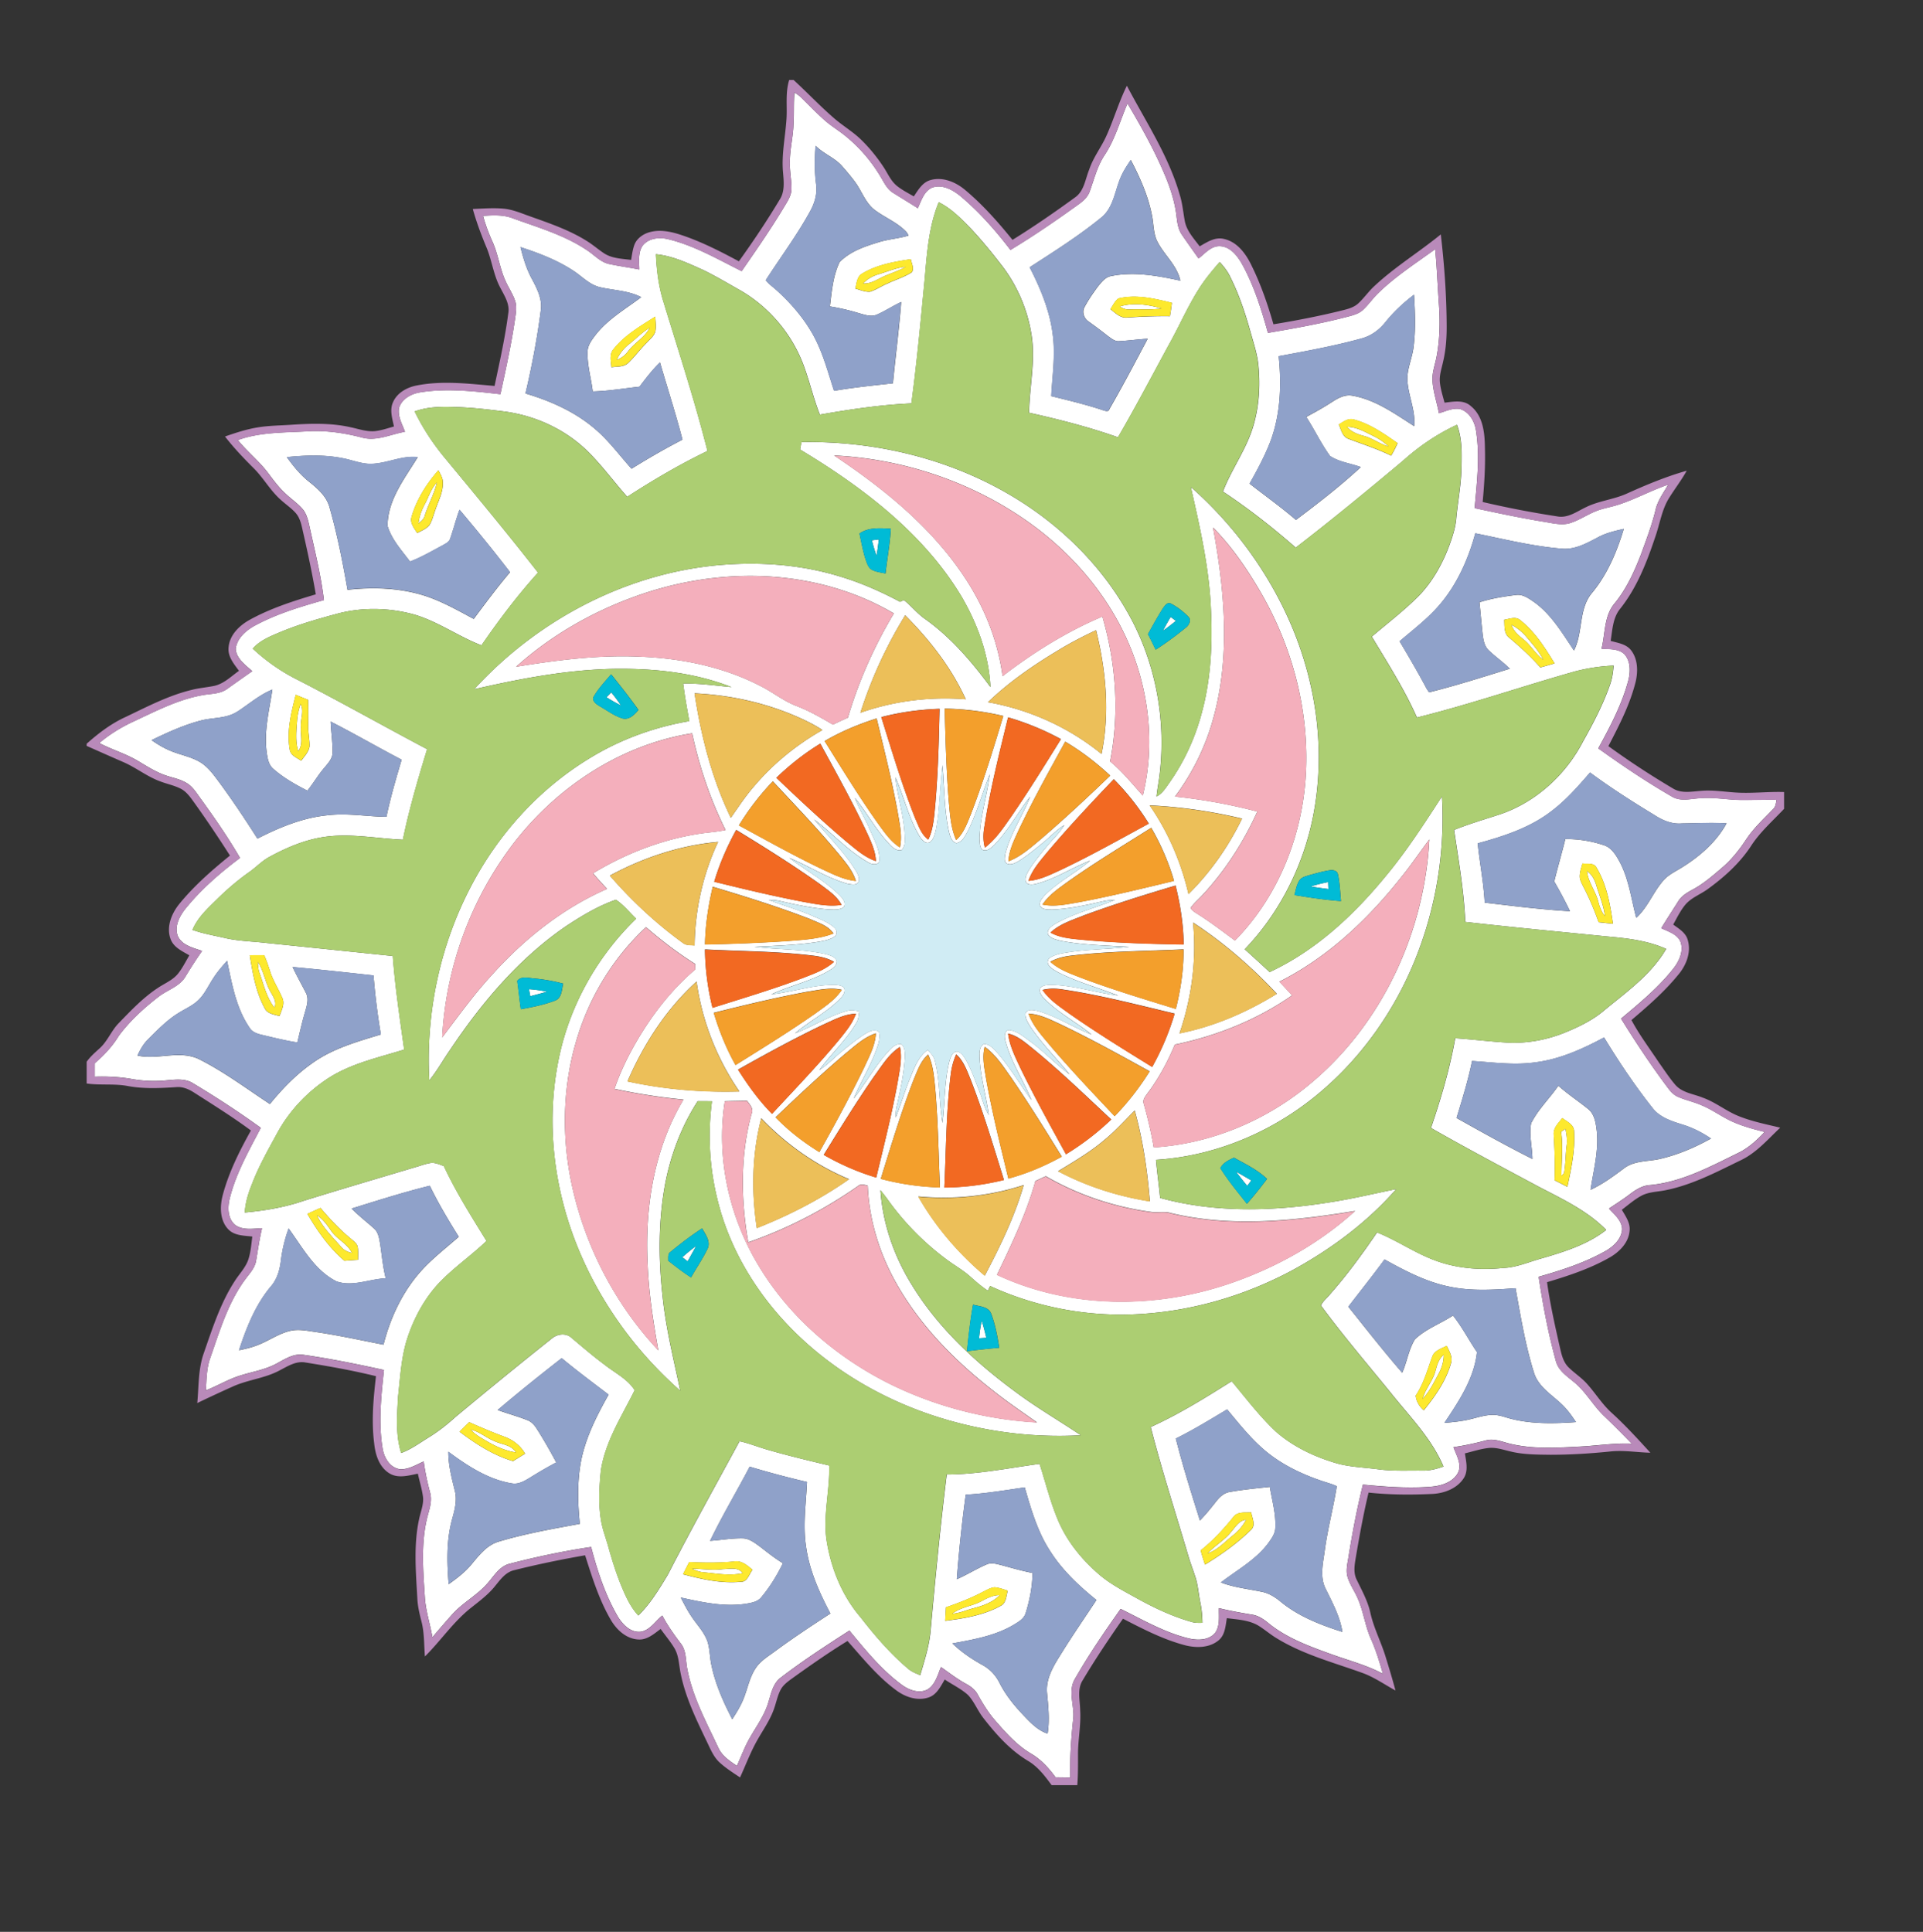
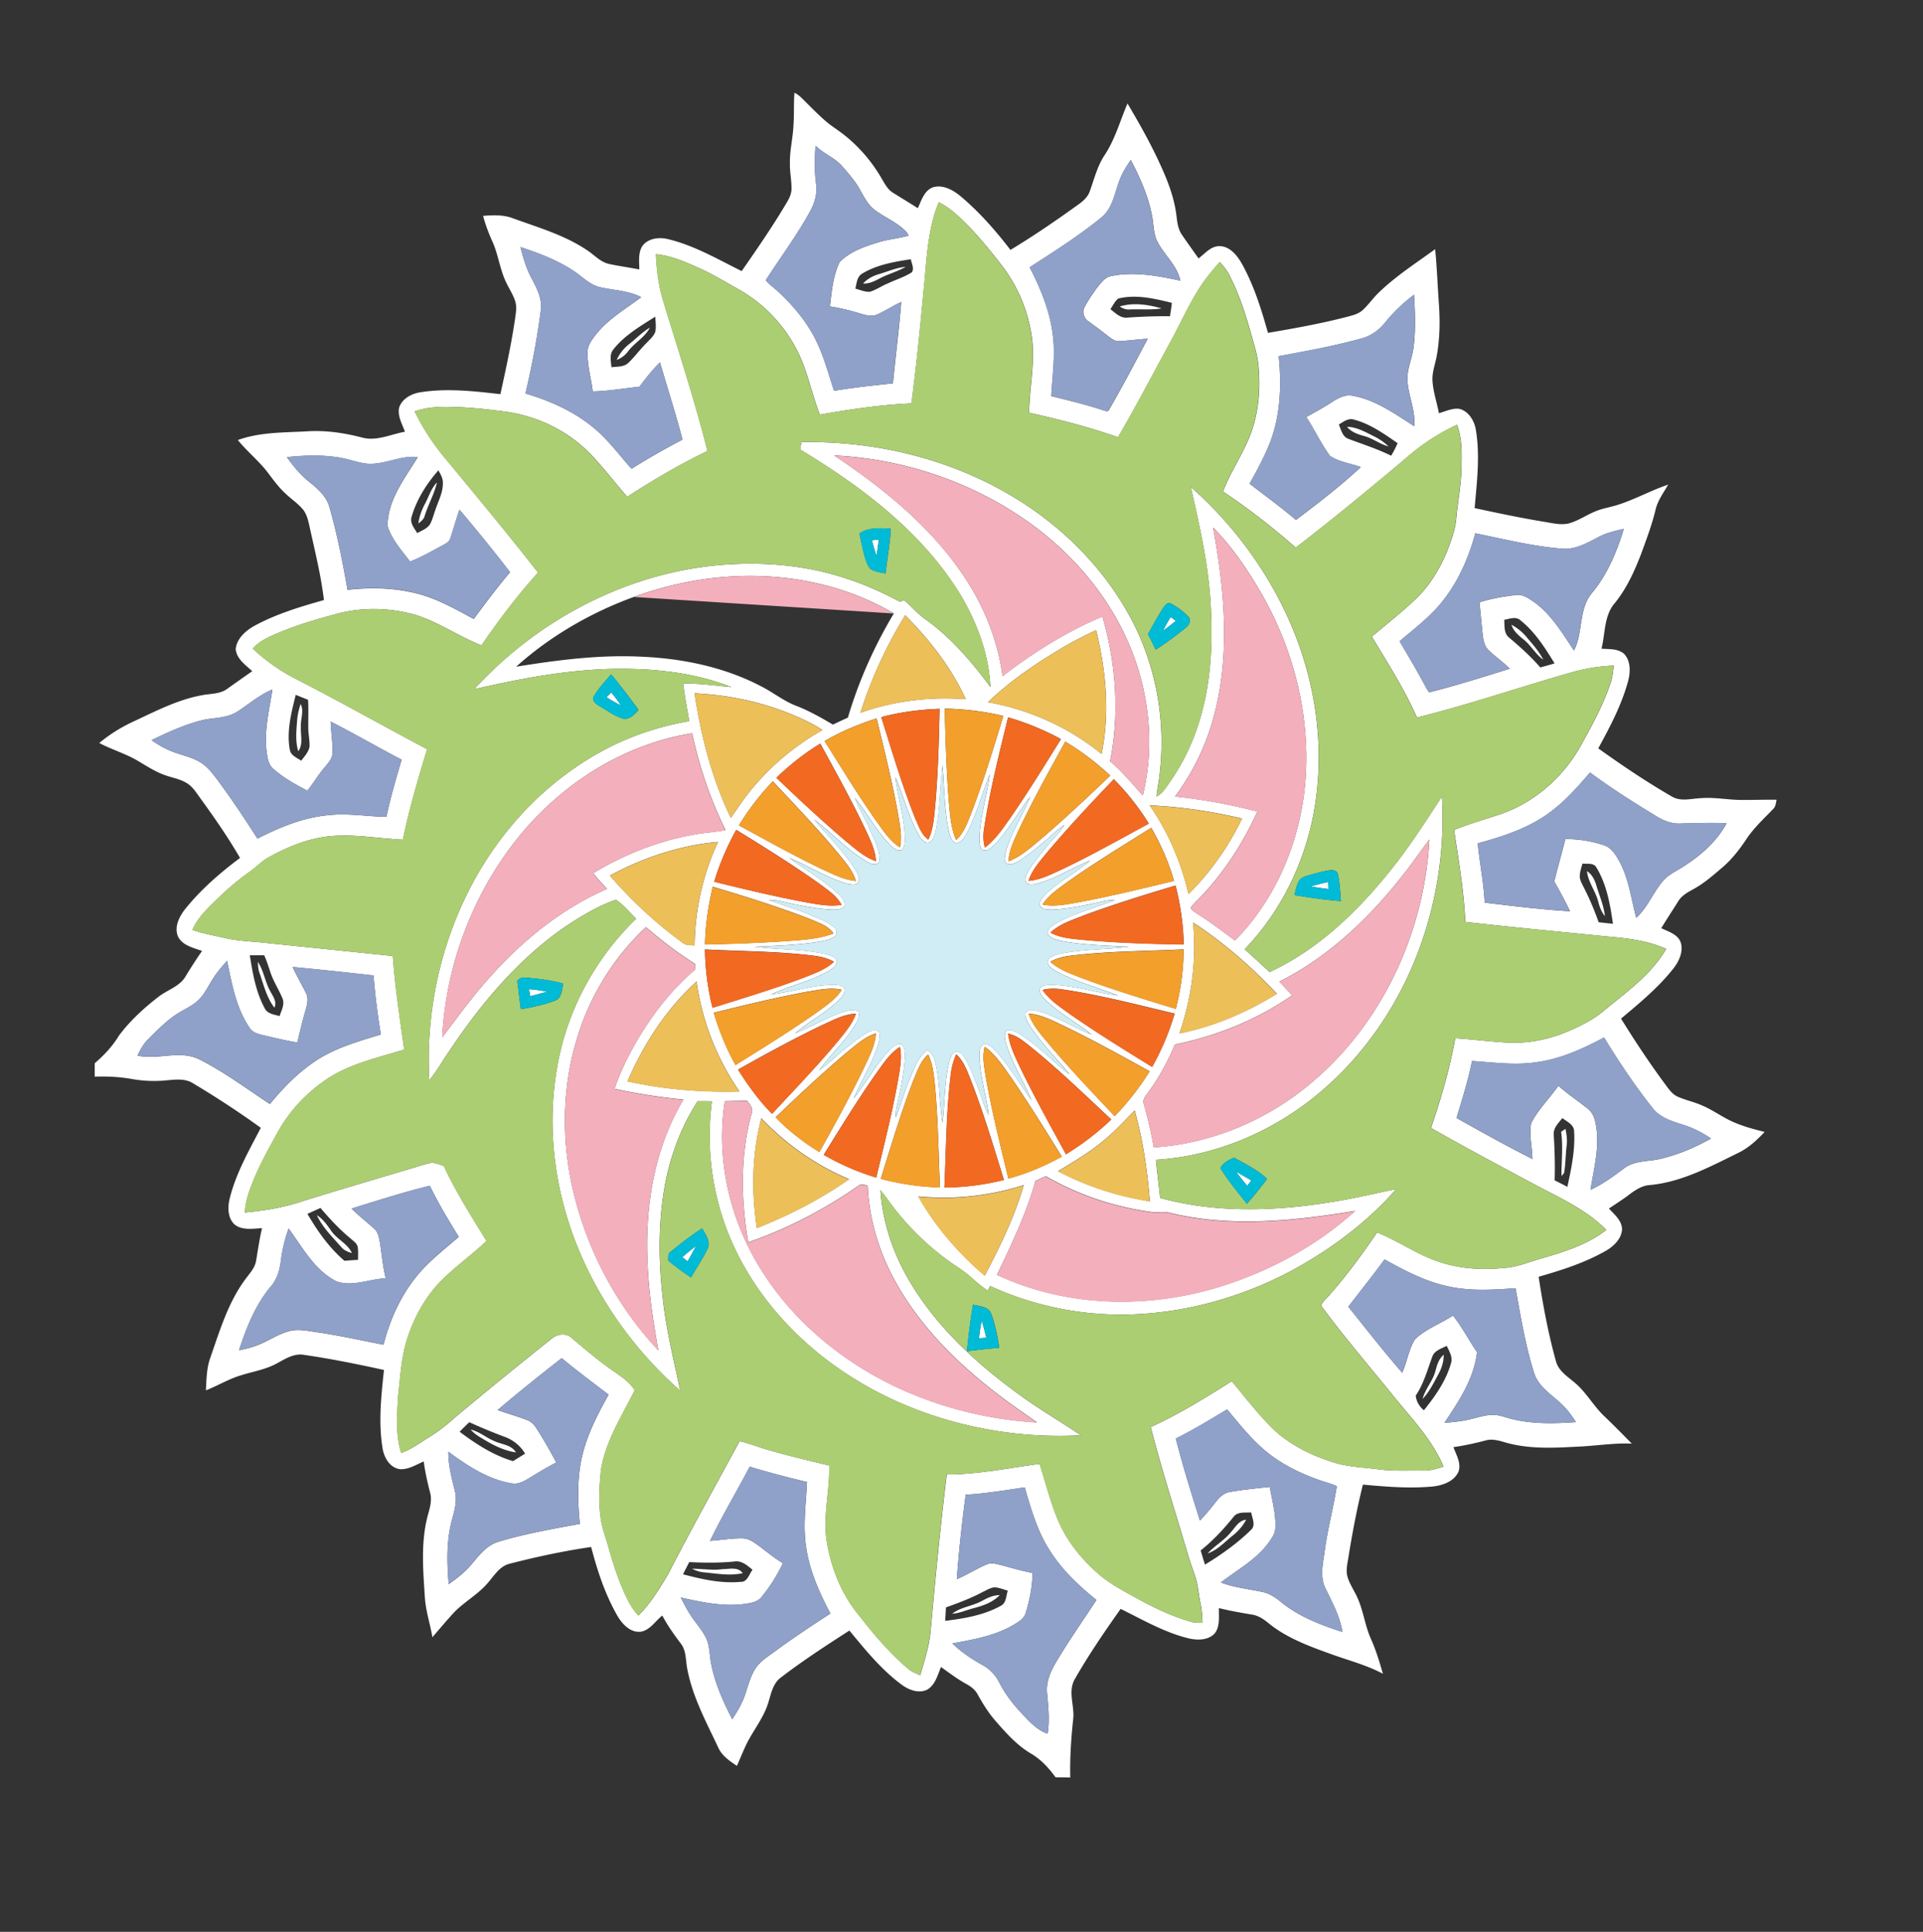
<svg xmlns="http://www.w3.org/2000/svg" viewBox="0 0 601.583 604.415">
  <rect x="0" y="0" width="601.583" height="604.415" fill="#333333" stroke="none" />
  <path d="M248.49 28.992c.904.425 1.689 1.06 2.395 1.76 2.355 2.31 4.635 4.705 7.115 6.885 1.975 1.76 4.264 3.105 6.314 4.765 4.725 3.79 8.695 8.505 11.686 13.775.889 1.535 1.805 3.17 3.365 4.13 2.584 1.61 5.189 3.195 7.764 4.83 1.111-2.375 1.939-5.385 4.586-6.485 3.115-1.035 6.279.715 8.65 2.625 5.924 4.959 11.049 10.795 15.742 16.914 7.352-4.43 14.432-9.295 21.393-14.314 1.469-1.051 2.875-2.34 3.449-4.105 1.381-3.805 2.34-7.825 4.613-11.235 3.291-4.95 4.836-10.75 7.156-16.165 4.494 7.57 8.789 15.285 12.129 23.445 1.49 3.74 2.711 7.625 3.182 11.634.256 2.051.484 4.211 1.693 5.961 1.705 2.504 3.477 4.965 5.227 7.445 2.029-1.535 3.895-3.951 6.689-3.846 3.129.121 5.289 2.814 6.754 5.301 3.83 6.814 6.17 14.334 8.275 21.83 8.25-1.406 16.5-2.875 24.605-4.98 1.814-.484 3.77-.92 5.174-2.27 1.734-1.625 3.08-3.621 4.801-5.271 5.359-5.215 11.695-9.273 17.721-13.66.564 5.664.754 11.359 1.16 17.035.404 5.539.318 11.154-.721 16.625-.455 2.459-1.416 4.859-1.275 7.4.17 3.5 1.381 6.83 2.01 10.26 2.115-.59 4.246-1.689 6.496-1.346 2.904.811 4.625 3.791 5.074 6.615 1.336 8.096.311 16.311-.395 24.416 7.104 1.539 14.225 3.039 21.398 4.229 2.602.396 5.262 1.15 7.906.611 3.023-.795 5.607-2.646 8.482-3.82 2.268-.951 4.723-1.291 7.057-2.051 5.391-1.715 10.354-4.51 15.715-6.311-1.465 2.535-3.279 4.951-3.955 7.855-1.129 4.74-2.875 9.301-4.539 13.881-2.076 5.385-4.5 10.734-8.15 15.254-3.475 3.941-3.023 9.535-4.221 14.346 2.381.186 5.146-.08 7.07 1.625 2.031 2.141 2 5.43 1.35 8.135-1.988 7.59-5.703 14.57-9.43 21.426 7.451 5.344 15.064 10.479 23.01 15.059 2.795 1.695 6.08.631 9.115.516 4.346-.346 8.648.59 12.99.561 3.555.016 7.104-.115 10.658-.061-.225 1-.25 2.154-1.072 2.895-2.941 3.07-6.111 5.971-8.461 9.551-2.16 3.26-4.596 6.355-7.596 8.881-2.891 2.475-5.791 5.004-9.166 6.795-1.674.914-3.408 1.924-4.438 3.594-1.771 2.826-3.615 5.609-5.336 8.465 2.234 1.096 5.156 1.875 6.09 4.465.875 2.875-.523 5.852-2.26 8.102-4.699 5.988-10.615 10.859-16.42 15.729 4.283 6.916 8.77 13.711 13.609 20.256 1.195 1.594 2.33 3.424 4.25 4.229 2.379 1.041 4.955 1.557 7.334 2.615 3.566 1.461 6.643 3.875 10.201 5.365 3.061 1.33 6.299 2.18 9.535 2.984-2.41 2.561-5.035 5.006-8.236 6.551-8.818 4.314-17.75 9.17-27.709 10.074-2.805.186-5.055 1.961-7.211 3.58-1.813 1.305-3.693 2.521-5.559 3.756 1.68 1.869 4.01 3.699 4.109 6.424-.131 3.031-2.557 5.33-5.012 6.781-6.574 3.754-13.834 6.084-21.084 8.148 1.359 8.914 3.01 17.811 5.436 26.506.789 2.863 3.391 4.58 5.555 6.381 3.811 3.059 6.096 7.523 9.641 10.844 2.9 2.76 5.715 5.611 8.5 8.486-5.648-.262-11.246.715-16.875.938-6.984.375-14.104.756-20.971-.865-2.584-.58-5.215-1.84-7.9-1.063-3.309.869-6.652 1.607-10.045 2.08.852 2.389 2.455 4.914 1.637 7.535-1.32 3.209-5.012 4.465-8.205 4.795-7.244.652-14.529.063-21.75-.605-1.846 7.426-3.279 14.945-4.49 22.5-.295 1.926-.814 3.891-.455 5.85.602 2.576 2.229 4.73 3.273 7.131 1.848 4.131 2.342 8.715 4.201 12.846 1.574 3.494 2.664 7.18 3.73 10.859-5.086-2.727-10.701-4.154-16.092-6.109-6.988-2.521-14.18-5.121-19.959-9.941-1.43-1.158-3.045-2.188-4.9-2.465-3.469-.574-6.936-1.188-10.35-2.035-.086 2.615.42 5.605-1.26 7.852-1.98 2.225-5.32 2.26-8.021 1.66-7.646-1.811-14.477-5.834-21.465-9.262-5.092 7.205-10.096 14.5-14.455 22.178-2.09 3.898.135 8.309-.404 12.434-.65 6.021-1.035 12.076-.904 18.135-1.535-.023-3.064-.039-4.596-.059-2.115-2.9-4.58-5.615-7.711-7.43-4.42-2.615-7.854-6.508-11.186-10.338-2.145-2.459-3.846-5.25-5.436-8.084-.775-1.516-2.154-2.564-3.615-3.359-2.795-1.525-5.313-3.465-7.898-5.295-1.035 2.506-1.766 5.52-4.225 7.041-2.561 1.322-5.615.238-7.811-1.32-6.484-4.705-11.555-11-16.619-17.131-7.256 4.686-14.516 9.385-21.365 14.646-2.496 1.789-3.096 4.949-3.939 7.699-1.451 5.016-4.955 9.039-7.137 13.715-.969 2.07-1.814 4.195-2.744 6.285-2.225-1.51-4.609-3.08-5.779-5.609-3.756-8.016-8.096-15.939-9.75-24.73-.545-2.664-.256-5.674-2.021-7.93-2.113-2.801-4.158-5.66-5.795-8.771-2.148 1.676-3.693 4.406-6.514 5.031-3.221.516-5.805-2.121-7.346-4.635-3.959-6.771-6.414-14.295-8.4-21.848-8.639 1.275-17.199 3.098-25.65 5.285-3.249.893-4.889 4.063-7.029 6.365-3.164 3.541-7.475 5.801-10.664 9.32-2.15 2.381-4.226 4.834-6.311 7.275-.715-4.25-2.131-8.371-2.375-12.691-.51-7.924-1.189-15.994.535-23.818.619-2.865 1.939-5.781 1.119-8.746-.834-3.215-1.569-6.455-1.994-9.75-2.385 1.021-4.74 2.57-7.43 2.42-3.211-.43-5.021-3.688-5.461-6.619-1.314-8.096-.41-16.324.45-24.42-8.295-1.818-16.625-3.52-25.03-4.725-3.104-.557-5.845 1.254-8.445 2.654-3.584 1.984-7.684 2.59-11.539 3.83-3.725 1.148-7.07 3.215-10.695 4.619.189-3.414.205-6.914 1.375-10.176 2.965-8.475 5.57-17.318 10.995-24.619 1.29-1.775 2.944-3.455 3.325-5.699.595-3.42 1.06-6.859 1.869-10.24-2.813.115-6.06.756-8.483-1.07-2.25-1.969-2.3-5.334-1.675-8.035 1.925-7.947 6.029-15.104 9.779-22.295-6.885-4.988-14.02-9.635-21.314-14-2.45-1.504-5.435-1.1-8.155-.863-3.51.363-7.05.225-10.53-.352-3.945-.729-7.955-.938-11.96-.799 0-1.406 0-2.801.005-4.195 2.905-2.5 5.561-5.311 7.545-8.602 3.45-4.648 7.775-8.604 12.335-12.139 2.775-2.205 6.59-3.189 8.495-6.375 1.65-2.73 3.38-5.406 5.201-8.021-2.721-.99-6.13-1.674-7.536-4.523-1.22-2.891.315-6.031 2.061-8.346 4.95-6.225 11-11.475 17.346-16.23-3.726-6.43-7.966-12.539-12.321-18.555-1.26-1.705-2.38-3.621-4.215-4.779-1.985-1.281-4.35-1.691-6.555-2.432-3.18-1.059-6.005-2.91-8.87-4.604-3.825-2.275-8.145-3.512-12.07-5.586 3.265-2.73 6.905-4.98 10.765-6.76 6.885-3.205 13.74-6.791 21.279-8.176 2.691-.549 5.701-.314 8.017-2.035a957.788 957.788 0 017.8-5.504c-2.105-1.936-4.935-3.859-5.185-6.961.38-3.234 3.04-5.619 5.726-7.154 6.854-3.756 14.389-6.016 21.879-8.135-.939-8.025-2.965-15.865-4.664-23.75-.406-1.725-.906-3.516-2.121-4.859-1.58-1.785-3.584-3.115-5.295-4.766-2.004-1.846-3.625-4.045-5.254-6.215-2.836-3.82-6.615-6.791-9.601-10.475 7.13-2.576 14.805-2.301 22.26-2.762 5.58-.273 11.165.557 16.556 1.967 4.584 1.264 9.02-1.025 13.475-1.807-.875-2.369-2.305-4.77-1.87-7.379.785-2.801 3.646-4.4 6.335-4.906 8.415-1.414 16.975-.43 25.38.535 1.694-7.719 3.386-15.449 4.546-23.273.27-1.971.709-4.045.039-5.98-.727-2.141-2.021-4.016-2.939-6.064-1.85-3.971-2.32-8.42-4.131-12.41-1.174-2.611-2.185-5.295-2.935-8.063 3.091-.234 6.3-.395 9.251.727 7.982 2.916 16.334 5.285 23.434 10.121 2.236 1.475 4.125 3.689 6.865 4.229 3.09.66 6.229 1.086 9.33 1.691 0-2.465-.439-5.23 1.006-7.406 1.785-2.344 5.109-2.744 7.814-2.119 8.275 1.949 15.66 6.305 23.209 10.039 4.506-6.5 9.016-13.004 13.105-19.779 1.09-1.854 2.475-3.734 2.48-5.979.029-2.686-.57-5.335-.494-8.021-.092-4.055.984-8.005 1.119-12.04.23-3.334.03-6.679.3-10.004m6.62 16.631c-.336 3.98-.369 7.99.15 11.955.424 2.875-.385 5.771-1.736 8.294-4.129 7.596-9.334 14.535-14 21.791 1.021 1.314 2.436 2.24 3.641 3.375 4.381 4 8.295 8.574 11.189 13.775 3.021 5.469 4.586 11.559 6.525 17.459 6.105-1.055 12.27-1.664 18.42-2.35.826-8.49 1.936-16.945 2.59-25.445-2.523 1.17-4.859 2.721-7.395 3.859-1.9.936-3.994.15-5.879-.369a65.976 65.976 0 00-9.035-2.1c.564-4.67.959-9.535 3.014-13.83 3.17-3.295 7.695-4.871 11.98-6.176 3.131-1.02 6.449-1.199 9.59-2.15-.209-.504-.48-.988-.869-1.375-2.805-2.85-6.615-4.324-9.771-6.709-2.828-2.2-3.943-5.75-5.979-8.575-1.25-1.71-2.621-3.325-4.016-4.92-2.32-2.757-5.88-3.968-8.41-6.507m95.3 10.19c-1.705 4.135-2.178 9.129-5.826 12.161-7.08 5.799-14.84 10.684-22.51 15.648 3.455 6.73 6.42 13.865 7.273 21.439.791 6.285-.193 12.59-.52 18.871 5.4 1.334 10.814 2.625 16.096 4.379.744.211 1.809.729 2.113-.359 4.16-7.225 8.035-14.609 11.945-21.975-2.959.148-5.895.6-8.85.744-1.416.17-2.52-.865-3.596-1.605a150.131 150.131 0 00-6-4.514c-1.445-.926-2.174-2.945-1.314-4.5 1.186-2.24 2.635-4.34 4.141-6.381 1.135-1.359 2.305-3.004 4.174-3.346 7.211-1.469 14.586-.1 21.666 1.436-.984-4.65-4.785-7.805-6.984-11.83-1.479-2.549-1.32-5.59-1.861-8.4-1.17-6.18-3.742-11.983-6.658-17.523-1.25 1.816-2.46 3.691-3.29 5.747m-56.77 7.43c-3.1 7.525-3.684 15.734-4.375 23.754-1.254 13.086-2.445 26.188-4.195 39.215-9.625.432-19.164 1.861-28.639 3.516-1.9-4.789-3.064-9.82-4.801-14.66-3.629-10.375-11.186-19.334-20.82-24.639-3.639-2.07-7.25-4.205-11.02-6.025-4.695-2.096-9.465-4.371-14.65-4.861.23 4.9.816 9.816 2.256 14.521 4.771 15.635 9.875 31.18 13.885 47.035-8.689 4.189-17.016 9.09-25.105 14.33-3.914-4.41-7.424-9.176-11.545-13.4-7.209-7.475-17.15-12.119-27.43-13.35-4.689-.584-9.391-1.141-14.115-1.301-4.49-.17-9.119-.219-13.396 1.352 2.649 5.484 6.079 10.594 10.016 15.244 9.62 11.645 19.28 23.266 28.569 35.18-6.449 7.141-12.245 14.84-17.705 22.756-7.155-2.76-13.484-7.375-20.87-9.59-8.125-2.281-16.899-2.42-25.035-.086-5.7 1.541-11.391 3.201-16.854 5.461-3.146 1.324-6.471 2.609-8.785 5.24 4.244 3.965 9.08 7.33 14.3 9.889 13.535 6.977 26.795 14.461 40.255 21.58-2.852 9.346-5.619 18.736-7.585 28.316-8.444-.375-16.931-2.186-25.364-.746-5.811.965-11.271 3.346-16.416 6.135-2.334 1.26-4.145 3.246-6.305 4.75-3.37 2.375-6.516 5.061-9.484 7.916-3.09 3.08-6.545 6.039-8.255 10.17 3.395 1.205 6.955 1.789 10.45 2.604 3.944.881 8 .965 12.005 1.416 13.399 1.379 26.805 2.754 40.211 4.145.729 9.805 2.209 19.535 3.559 29.275-8 2.51-16.424 4.285-23.584 8.859-6.7 4.33-12.354 10.311-16.16 17.334-2.84 5.23-5.814 10.426-7.91 16.016-1.145 2.807-2.029 5.734-2.205 8.775 6.23-.58 12.455-1.609 18.385-3.65 11.7-3.645 23.45-7.094 35.19-10.6 1.66-.475 3.295-1.125 5.021-1.314 1.279.051 2.469.6 3.664 1.01 3.811 8.17 8.65 15.791 13.36 23.455-4.16 3.975-8.851 7.34-13.015 11.311-5.375 4.99-9.15 11.525-11.516 18.422-2.115 6.09-2.42 12.584-3.13 18.938-.325 5.875-.835 11.955.96 17.66 3.186-1.166 5.91-3.225 8.78-4.975 2.935-1.816 5.646-3.955 8.194-6.271 9.926-8.264 19.926-16.439 30.035-24.475 1.68-1.49 4.43-1.945 6.211-.369 3.434 2.889 6.84 5.83 10.455 8.5 3.209 2.545 7.104 4.389 9.379 7.947-4.01 8.137-9.184 15.996-10.574 25.133-.51 5.1-.795 10.289.01 15.375.439 2.898 1.535 5.629 2.311 8.447 1.145 4.08 2.404 8.143 4 12.07 1.389 3.355 2.875 6.771 5.395 9.461 3.744-3.67 6.494-8.24 9.186-12.705 7.25-14.068 14.92-27.916 22.48-41.818 3.02.662 5.879 1.857 8.855 2.693 6.344 1.844 12.773 3.359 19.199 4.91.189 7.625-1.859 15.189-.92 22.809 1.301 8.967 4.779 17.75 10.715 24.67 4.5 5.791 9.311 11.4 14.936 16.143 1.084.92 2.424 1.445 3.734 1.975 1.305-4.461 2.756-8.92 3.215-13.564 1.486-16.436 3.066-32.859 5.08-49.234 9.775-.021 19.385-2.016 29.041-3.32 1.91 5.91 3.375 11.984 5.813 17.717 2.771 6.527 7.355 12.164 12.691 16.783 3.58 3.105 7.824 5.285 11.943 7.57 5.432 3.01 11.092 5.68 17.076 7.379 1.104.336 2.27.326 3.42.285-.045-2.105-.211-4.205-.646-6.266-.564-2.709-.725-5.504-1.584-8.145-.689-2.145-1.521-4.246-2.146-6.404-3.971-13.471-8.318-26.83-11.805-40.439 8.859-4.012 17.129-9.172 25.352-14.336 4.488 5.375 8.738 11.01 13.857 15.814 5.566 4.859 12.438 8.029 19.506 10.029 4.102 1.041 8.355 1.16 12.535 1.721 4.615.619 9.275.336 13.914.4 2.211.045 4.355-.551 6.43-1.266-3.795-8.967-10.809-15.904-16.76-23.426-7.279-8.916-14.76-17.693-21.574-26.961.529-1.273 1.73-2.17 2.592-3.232 5.465-6.16 10.318-12.826 14.959-19.621 6.158 2.436 11.635 6.305 17.84 8.635 6.846 2.631 14.314 3.221 21.568 2.49 4.326-.16 8.303-2.004 12.428-3.102 6.938-2.033 14.09-4.283 19.854-8.809-5.92-6.057-13.701-9.66-21.096-13.525-11.295-6.041-22.609-12.045-33.73-18.395 3.15-9.17 5.883-18.506 7.592-28.066 5.654.375 11.283 1.105 16.949 1.41 5.717.189 11.455-.879 16.779-2.936 4.666-1.875 9.301-4.059 13.125-7.389 6.938-5.689 14.555-11.115 19.131-19.031-5.83-2.629-12.256-3.34-18.555-3.898-14.771-1.48-29.545-2.865-44.291-4.541-.414-9.674-2.096-19.219-3.5-28.785 4.381-1.754 8.895-3.113 13.385-4.555 11.625-3.609 21.355-12.33 26.932-23.064 3.193-5.676 6.238-11.471 8.395-17.631.736-1.979 1.045-4.074 1.191-6.17-4.102.182-8.17.795-12.133 1.836-16.504 4.654-32.729 10.285-49.385 14.41-3.914-8.85-9.145-17.02-14.115-25.301 4.977-4.234 10.195-8.215 14.807-12.859 4.291-4.496 7.365-10.041 9.496-15.85.924-2.563 1.783-5.176 2.072-7.891.441-5.189 1.48-10.324 1.637-15.539.096-4.74.35-9.641-1.396-14.141-6.174 2.875-11.857 6.734-16.914 11.285-11.021 9.23-22.115 18.389-33.516 27.145-7.199-6.324-14.77-12.24-22.76-17.545 2.654-6.91 7.17-12.975 9.369-20.08 1.916-6.189 2.346-12.779 1.74-19.211-.32-3.594-1.484-7.029-2.445-10.488-1.645-5.887-3.561-11.727-6.295-17.205-.834-1.807-2.039-3.396-3.398-4.83-2.316 2.684-4.615 5.404-6.496 8.414-3.564 5.621-6.195 11.756-9.445 17.551-5.238 9.65-10.344 19.385-15.875 28.875-9.072-3.211-18.414-5.596-27.805-7.686.109-8.205 2.105-16.414.721-24.6-1.301-8.061-4.699-15.805-9.814-22.176-2.811-3.66-5.76-7.215-8.891-10.6-3.12-3.187-6.25-6.511-10.3-8.491m-130.84 14.035c.869 3.414 1.859 6.84 3.564 9.945 1.59 2.994 3.291 6.254 2.814 9.764-1.125 8.781-2.785 17.486-4.805 26.105 7.689 2.285 15.219 5.596 21.398 10.795 4.486 3.705 7.91 8.451 11.781 12.75 5.205-3.221 10.494-6.299 15.936-9.096-2.096-8.125-4.705-16.104-7.035-24.166-2.41 2.291-4.41 4.955-6.424 7.592-4.865.533-9.705 1.369-14.611 1.488-.49-4.154-1.775-8.232-1.609-12.455.016-2.033 1.352-3.703 2.516-5.25 3.846-4.93 9.346-8.09 14.27-11.789-3.99-2.07-8.555-2.119-12.844-3.105-3.295-.74-5.615-3.35-8.34-5.129-5.08-3.355-10.84-5.544-16.61-7.429m106.83 8.334c-1.58.98-1.645 3.021-2.064 4.646 1.484.408 2.965 1.064 4.535 1 1.994-.615 3.725-1.855 5.654-2.637 2.49-1.188 5.195-1.979 7.516-3.494.754-1.26-.121-2.766-.355-4.061-5.26.806-10.69 1.731-15.29 4.546m163.76 15.148c-1.859 2.354-4.365 4.234-7.275 5.045-8.584 2.389-17.363 3.979-26.113 5.604.92 8.871.59 18.061-2.516 26.5-1.775 4.65-4.146 9.041-6.58 13.375 4.834 3.771 9.834 7.336 14.49 11.34 6.979-5.229 13.898-10.584 20.305-16.523-3.186-1.186-6.775-1.564-9.631-3.471-2.805-3.854-4.84-8.225-7.443-12.219 2.779-1.49 5.539-3.02 8.174-4.75 1.85-1.189 4.006-2.355 6.285-1.895 7.23 1.25 13.25 5.674 19.301 9.514.49-4.709-1.66-9.094-2.061-13.709-.404-3.811 1.445-7.326 1.881-11.041.689-5.42.469-10.904.135-16.344-3.31 2.502-6.35 5.346-8.95 8.584m-83.58-7.398c-1.09.861-1.67 2.195-2.445 3.32 1.531 1.189 3.105 2.854 5.227 2.641 4.455-.314 8.92-.486 13.389-.43.246-1.391.441-2.791.611-4.191-5.44-1.325-11.21-2.735-16.78-1.34M191.897 109.3c-1.32 1.58-.766 3.75-.615 5.609 1.785-.27 3.904-.02 5.311-1.395 2.041-1.965 3.701-4.285 5.729-6.27.971-1.064 2.191-2.025 2.67-3.436.33-1.557.076-3.154-.004-4.727-4.67 2.967-9.62 5.827-13.09 10.227m226.93 23.52c.73 1.615 1.105 3.813 3 4.475 4.477 1.705 9.07 3.141 13.375 5.279a31.033 31.033 0 002.016-3.924c-4.234-2.938-8.555-6.018-13.6-7.361-1.79-.6-3.36.67-4.79 1.53m-329.07 10.22c1.985 2.771 4.149 5.451 6.83 7.59 2.7 2.156 5.53 4.58 6.479 8.051 2.431 8.484 4.121 17.164 5.646 25.859 7.78-.875 15.78-.629 23.325 1.6 5.72 1.711 10.93 4.701 16.164 7.506 3.681-4.955 7.355-9.92 11.361-14.625-5.105-6.641-10.396-13.145-15.806-19.545-1.09 2.936-1.854 5.975-2.88 8.93-.266 1.109-1.346 1.615-2.25 2.131-3.4 1.82-6.74 3.785-10.355 5.16-2.615-3.5-5.734-6.871-7.024-11.125-.011-8.191 5.385-14.887 9.44-21.551-4.83-.551-9.281 1.82-14.031 2.08-3.274.23-6.324-1.16-9.484-1.744-5.73-1.14-11.628-.93-17.413-.34m39.033 18.58c-.676 1.945.775 3.635 1.726 5.18 1.335-.74 2.886-1.295 3.854-2.535.88-1.43 1.225-3.109 1.805-4.67.91-2.801 2.455-5.506 2.359-8.535.051-1.436-.744-2.676-1.389-3.891-3.69 4.2-6.77 9.05-8.36 14.44m370.99 6.59c-3.426 1.795-7.055 3.826-11.064 3.49-9.195-.734-18.166-2.994-27.182-4.814-2.244 8.209-5.805 16.215-11.443 22.676-3.631 4.17-8.057 7.523-12.24 11.1 2.895 4.879 5.779 9.775 8.436 14.795.369.414.604 1.484 1.391 1.025 8.301-2.092 16.465-4.705 24.645-7.236-2.059-2.064-4.479-3.725-6.58-5.74-1.43-1.344-1.725-3.369-1.943-5.219-.346-3.271-.641-6.551-.961-9.826 3.666-1.164 7.475-1.795 11.291-2.26 2.18-.375 4.064 1.016 5.764 2.176 5.432 3.879 8.842 9.754 12.506 15.174 2.881-5.609 1.404-12.68 5.445-17.785 4.93-5.84 7.939-13.01 10.129-20.26-2.83.63-5.67 1.3-8.21 2.7m-29.19 25.74c.141 1.904-.17 4.25 1.545 5.574 3.436 2.91 6.791 5.93 9.75 9.336 1.484-.41 2.975-.83 4.455-1.275-3-4.875-6.125-9.871-10.67-13.465-1.44-1.33-3.42-.45-5.08-.18m-396.32 28.72c-3.451 2.285-7.766 1.801-11.606 2.852-5.3 1.41-10.314 3.693-15.229 6.094 1.85 1.281 3.78 2.465 5.87 3.32 3.085 1.305 6.485 1.85 9.38 3.6 2.445 1.51 4.146 3.896 5.835 6.16 4.235 5.75 8.2 11.695 12.03 17.725 6.925-3.539 14.28-6.594 22.095-7.324 6.086-.705 12.17.414 18.26.5 1.266-6.035 3-11.961 4.756-17.865-7.45-3.891-14.726-8.115-22.215-11.936.129 3.266.654 6.516.604 9.791-.056 1.799-1.36 3.189-2.435 4.504-2.016 2.291-3.525 4.961-5.44 7.326-3.729-1.91-7.425-3.99-10.585-6.766-1.665-1.365-1.92-3.625-2.186-5.609-.795-6.484.871-12.895 1.826-19.266-4.033 1.65-7.333 4.56-10.947 6.91m16.394 11.92c.279 1.824 2.24 2.516 3.574 3.439 1.006-1.391 2.336-2.709 2.605-4.475.055-2-.415-3.971-.404-5.971-.021-2.869.104-5.74-.065-8.604a857.755 857.755 0 01-3.845-1.557c-1.4 5.58-2.91 11.39-1.865 17.17m394.71 19.21c-6.73 5.225-14.98 7.875-23.092 10.09.631 6.195 1.855 12.32 2.191 18.545 8.879 1.055 17.76 2.17 26.693 2.695-1.506-3.176-3.176-6.27-4.93-9.311 1.074-4.445 2.385-8.83 3.459-13.279a37.387 37.387 0 0112.051 1.924c2.4.771 3.762 3.061 4.9 5.141 2.939 5.451 3.645 11.689 5.234 17.59 3.568-3.254 5.25-7.924 8.359-11.539 1.631-1.961 4.006-3 6.109-4.336 5.531-3.465 10.635-7.904 13.795-13.695-4.66-.285-9.324-.029-13.984.035-3.09.281-6-.949-8.529-2.594-6.896-4.191-13.711-8.525-20.195-13.33-3.73 4.3-7.5 8.63-12.07 12.07m9.69 16.39c-.375 1.455-.951 2.916-.82 4.445.176 1.105.766 2.08 1.25 3.08 1.811 3.494 3.314 7.141 4.641 10.846 1.484.17 2.971.328 4.465.484-.875-6.086-1.955-12.359-5.211-17.686-.89-1.49-2.9-.95-4.33-1.16m-416.89 28.71c.891 5.639 1.875 11.424 4.625 16.51.814 1.82 3.005 2.004 4.68 2.504.575-1.744 1.67-3.66.926-5.514-1.156-2.791-2.855-5.336-3.801-8.215-.58-1.791-1.164-3.576-1.925-5.297-1.5 0-3 0-4.505.01m-11.455 7.2c-1.449 2.221-2.555 4.705-4.435 6.625-1.78 1.826-4.17 2.836-6.305 4.16-3.675 2.234-6.67 5.359-9.686 8.381-1.45 1.404-2.404 3.199-3.265 5 6.27 1.43 12.905-1.705 18.965 1 7.955 3.936 15.07 9.311 22.465 14.174 3.806-4.67 8.03-9.064 12.96-12.564 6.425-4.734 14.215-6.914 21.744-9.199a217.664 217.664 0 01-2.295-18.479c-8.435-.916-16.859-1.865-25.31-2.631 1.271 2.721 2.765 5.326 4.12 8 .96 1.729.445 3.76-.07 5.541-.994 3.318-1.76 6.697-2.57 10.068-3.77-.596-7.475-1.523-11.188-2.398-1.415-.34-2.925-.855-3.726-2.17-4.271-6.195-5.541-13.775-7.075-20.98-1.534 1.73-3.074 3.5-4.324 5.47m413.95 26.25c-6.701 1.035-13.451.057-20.15-.375-1.221 6.045-3.064 11.932-4.85 17.826 7.84 4.404 15.705 8.779 23.738 12.824-.039-3.715-1.08-7.48-.398-11.166 2.18-4.34 5.77-7.76 8.516-11.734 2.93 2.602 6.205 4.76 9.244 7.215 2.055 1.605 2.449 4.355 2.75 6.775.695 6.266-1 12.414-1.939 18.561 3.814-1.75 7.195-4.26 10.539-6.76 3.166-2.391 7.307-2.051 10.99-2.859 5.686-1.281 11.09-3.596 16.17-6.422-2.824-1.924-5.91-3.475-9.186-4.453-3.318-1.041-6.885-2.217-9.09-5.08-5.555-7.012-10.529-14.461-15.186-22.086-6.63 3.55-13.62 6.73-21.14 7.74m5.4 22.7c.285 4.74.441 9.49.275 14.24 1.336.67 2.666 1.355 3.994 2.051 1.209-5.682 2.471-11.455 2.102-17.301.023-2.15-2.23-3.086-3.676-4.215-1.19 1.54-2.89 3.08-2.68 5.22m-376.07 23.11c2.165 2.205 4.615 4.09 6.92 6.141 1.42 1.184 1.686 3.119 1.99 4.828.539 3.621.865 7.281 1.755 10.842-5.125.193-10.319 2.734-15.396.959-6.879-3.465-10.595-10.58-14.979-16.551a46.222 46.222 0 00-2.435 10.137c-.34 2.891-1.19 5.818-3.166 8.039-4.814 5.756-7.604 12.859-9.92 19.916 2.09-.42 4.17-.92 6.141-1.736 3.38-1.334 6.396-3.555 9.984-4.354 2.601-.59 5.25.021 7.836.375 7.129 1.039 14.17 2.59 21.239 3.977 2.101-8.32 5.835-16.336 11.535-22.807 3.604-4.074 7.95-7.375 12.015-10.955-3.24-5.189-6.395-10.449-9.064-15.965-8.25 2.03-16.35 4.61-24.46 7.13m-13.833 1.66c3.149 5.395 6.795 10.594 11.58 14.68 1.415-.109 2.835-.211 4.255-.301.005-1.32.109-2.648-.096-3.949-.18-1.121-1.185-1.795-1.965-2.496-3.574-2.895-6.709-6.283-9.689-9.783-1.357.62-2.723 1.23-4.083 1.85m325.63 29.05c5.555 6.936 11.033 13.945 16.863 20.66 1.525-3.404 2.006-7.266 3.98-10.449 3.404-3.271 7.988-4.885 11.895-7.451 2.855 3.58 4.939 7.676 7.512 11.451-.9 8.295-5.682 15.379-10.195 22.141 2.619-.24 5.254-.467 7.82-1.08 2.479-.561 4.934-1.451 7.514-1.42 2.061.02 3.977.879 5.961 1.334 6.5 1.564 13.254 1.391 19.879.916-.965-1.436-1.939-2.865-3.09-4.156-3.205-3.744-8.225-6.084-9.949-10.969-2.779-8.721-4.244-17.781-5.881-26.766-6.818.5-13.75.939-20.494-.455-7.33-1.439-14.006-4.965-20.48-8.541-3.68 5.02-7.56 9.87-11.34 14.8m26.27 15.63c-1.529 4.135-2.68 8.484-5.184 12.18.209 1.824 1.145 3.416 2.549 4.58 3.568-4.414 6.936-9.205 8.496-14.734.584-1.936-.535-3.744-1.348-5.416-1.66.85-3.84 1.44-4.52 3.39m-292.38 16.68c3.029 1.107 6.16 1.947 9.164 3.129 1.416.479 2.406 1.658 3.17 2.891 2.15 3.369 4.115 6.859 6.006 10.385-2.881 1.52-5.691 3.17-8.455 4.9-1.615.959-3.42 2.014-5.381 1.66-7.479-1.215-13.944-5.512-19.93-9.92-.021 4.17 1.045 8.209 2.035 12.225.779 2.965-.045 5.99-.835 8.859-1.84 6.621-1.64 13.586-1.095 20.371 2.584-1.842 5.15-3.775 7.17-6.25 2.335-2.771 4.699-5.9 8.314-7.021 8.361-2.531 16.979-4.031 25.555-5.611-.635-6.219-.83-12.545.211-18.729 1.334-7.773 4.959-14.896 8.789-21.705-4.93-3.754-9.904-7.449-14.674-11.41-6.78 5.28-13.49 10.66-20.04 16.22m212.15 8.93c2.193 8.641 4.863 17.145 7.545 25.641 1.824-1.855 3.449-3.885 5.055-5.926 1.076-1.375 2.432-2.695 4.227-2.99 4.158-.75 8.375-1.148 12.58-1.6.699 4.279 1.969 8.529 1.719 12.91-.064 1.75-1.148 3.221-2.129 4.596-3.887 5.295-9.781 8.459-14.887 12.398 4.076 1.58 8.445 2.006 12.691 2.904 2.125.385 4.004 1.521 5.674 2.846 5.646 4.775 12.67 7.5 19.635 9.717-.764-4.855-3.129-9.201-5.273-13.553-1.855-3.738-.775-7.988-.246-11.908.906-6.771 2.705-13.387 3.766-20.119-1.43-.715-3-1.086-4.504-1.602-6.301-2.121-12.432-5.023-17.59-9.27-4.631-3.83-8.371-8.57-12.195-13.166-5.28 3.16-10.53 6.38-16.06 9.12m-221.04-5.11c-1.02.977-2.029 1.967-3.02 2.977 5.09 3.83 10.545 7.385 16.715 9.199 1.25-.785 2.51-1.555 3.766-2.33-1.451-2.52-3.82-4.375-6.551-5.33-3.7-1.38-7.33-2.91-10.92-4.52m75.35 37.12c3.34-.215 6.66-.83 10.014-.779 2.186-.041 3.951 1.414 5.631 2.619 2.324 1.795 4.625 3.641 7.145 5.17-1.824 3.744-4.01 7.34-6.684 10.545-1.205 1.59-3.311 1.871-5.141 2.17-6.775.971-13.545-.539-20.135-1.984 1.154 2.25 2.309 4.51 3.785 6.574 1.6 2.271 3.539 4.371 4.52 7.016.814 2.439.73 5.055 1.285 7.561 1.225 5.955 3.734 11.551 6.514 16.932 1.33-2.066 2.65-4.16 3.547-6.455 1.289-3.195 1.875-6.723 3.844-9.611 1.48-2.203 3.805-3.584 5.895-5.135 5.66-4.17 11.516-8.061 17.416-11.875-3.439-6.539-6.551-13.41-7.59-20.789-1.045-6.766-.035-13.596.279-20.371-6.02-1.42-12.004-3-17.924-4.789-4.07 7.76-8.58 15.3-12.4 23.2m79.97-14.45a438.527 438.527 0 00-2.795 26.465c3.16-1.375 6.084-3.229 9.244-4.59 1.561-.75 3.281-.154 4.855.221 3.186.863 6.354 1.785 9.6 2.41-.07 4.279-.889 8.533-2.17 12.609-.564 1.811-2.344 2.744-3.852 3.674-5.795 3.41-12.523 4.545-19.045 5.762 2.781 2.689 5.996 4.863 9.365 6.734 2.314 1.254 4.18 3.23 5.352 5.59 1.84 3.645 4.408 6.865 7.203 9.83 2.275 2.395 4.625 5.016 7.865 6.064.689-4.285.195-8.625-.193-12.904-.365-4.875 2.568-9.064 5.01-13.01 3.365-5.381 6.971-10.602 10.461-15.896-5.49-4.436-10.73-9.35-14.521-15.359-3.93-6.029-5.93-13.021-7.916-19.865-6.14.89-12.27 1.93-18.46 2.28m83.69 7.04c-3.051 3.785-6.375 7.365-10.188 10.4a98.939 98.939 0 001.352 4.43c5.109-3.109 10.041-6.613 14.33-10.805 1.686-1.449.398-3.734.135-5.521-1.92.12-4.35-.33-5.63 1.5m-170.18 14.04a258.512 258.512 0 00-1.951 3.82c5.871 1.541 11.93 2.939 18.041 2.361 2.129.1 2.619-2.428 3.705-3.768-1.65-1.369-3.461-3.023-5.801-2.584-4.65.45-9.32.4-13.99.17m91.97 9.26c-3.727 2-7.686 3.51-11.67 4.904-.08 1.406-.16 2.811-.234 4.221 5.939-.744 12.025-1.734 17.33-4.676 1.789-.85 1.715-3.125 2.234-4.764-1.355-.41-2.695-.941-4.109-1.057-1.29.12-2.41.83-3.55 1.38z" fill="#FFF" />
  <path d="M274.94 85.778c2.785-.811 5.475-2.035 8.391-2.295-2.021 1.184-4.262 1.889-6.4 2.809-2.26.945-4.346 2.586-6.93 2.406 1.33-1.43 3.07-2.385 4.94-2.92zM350.31 95.883c4.24-1.291 8.875-.596 13.066.609-3.227.535-6.5.186-9.746.324a4.732 4.732 0 01-3.32-.933zM203.29 102.52c-1.561 3.063-4.781 4.684-6.795 7.395a7.767 7.767 0 01-3.58 2.699 13.378 13.378 0 014.174-5.164c2.06-1.66 3.92-3.58 6.2-4.94zM421.4 133.54c3.145.064 5.879 1.73 8.625 3.074a17.398 17.398 0 014.35 3.061c-2.725-.73-4.98-2.57-7.711-3.279-1.96-.52-3.93-1.24-5.26-2.85zM250.74 138.32c22.631-.385 45.535 4.98 65.115 16.48 15.006 8.775 27.99 21.23 36.635 36.369 8.891 15.387 12.416 33.711 10.25 51.316-.264 2.25-.719 4.469-.943 6.725 1.955-1 3.039-2.961 4.273-4.676 4.637-6.654 8-14.164 10.016-22.014 2.945-11.045 3.275-22.602 2.625-33.961-.734-12.254-3.49-24.254-6.18-36.195 12.555 11.066 22.859 24.711 29.914 39.891 8.545 18.32 12.076 39.131 9.012 59.18-2.547 16.951-10.172 33.166-22.066 45.566 2.602 2.369 5.223 4.729 7.791 7.139 14.375-6.689 26.227-17.725 36.205-29.863 6.574-7.865 12.129-16.5 17.699-25.086 1.016 17.576-1.939 35.385-8.641 51.67-6.186 15.041-15.693 28.775-27.924 39.529-14.586 12.936-33.381 21.266-52.896 22.48.346 3.984.916 7.949 1.291 11.939 17.135 4.705 35.254 4.193 52.67 1.43 7.129-1.068 14.141-2.77 21.199-4.193-9.08 10.369-20.301 18.715-32.359 25.305-14.27 7.67-30.115 12.49-46.291 13.67-16.523 1.275-33.344-1.744-48.404-8.664-.176.369-.52 1.104-.695 1.469-1.93-1.27-3.684-2.773-5.395-4.313-2.391-2.166-5.244-3.711-7.795-5.66-7.02-5.26-13.234-11.605-18.305-18.771a64.13 64.13 0 00-2.115-2.715c.715 10.494 4.279 20.705 9.811 29.629 8.129 13.307 19.725 24.105 32.193 33.301 6.625 4.98 13.816 9.137 20.691 13.756-15.813.885-31.781-1.334-46.785-6.369-16.4-5.531-31.695-14.646-43.83-27.045-11.111-11.295-19.566-25.41-23.201-40.9-2.395-9.85-2.91-20.135-1.58-30.176a202.32 202.32 0 00-4.475-.021c-5.285 8.17-8.705 17.465-10.385 27.031-1.904 11.055-1.875 22.375-.646 33.504.99 10.166 3.471 20.08 5.59 30.045-13.125-11.561-23.809-25.93-30.844-41.955-8.256-18.715-11.291-39.889-7.525-60.068 3.131-17.32 11.936-33.467 24.584-45.67-2.109-1.98-3.92-4.35-6.359-5.926-5.615 1.967-10.785 5.086-15.73 8.365-14.607 10.045-26.225 23.82-36.023 38.455-2.255 3.201-4.119 6.67-6.615 9.701-1.145-20.82 3.266-41.965 12.916-60.471 8.455-16.289 21.16-30.465 36.84-40.074 9.625-5.977 20.42-9.961 31.58-11.855-.701-3.906-1.426-7.811-1.91-11.75 5.064-.125 10.074.641 15.1 1.094-12.109-4.77-25.305-5.984-38.221-5.674-14.279.436-28.354 3.154-42.239 6.334 20.296-22.229 49.021-37.09 79.22-39.023 11.93-.775 24.045.299 35.484 3.859 6.422 1.939 12.576 4.67 18.49 7.82l1.23-.525c2.32 1.824 4.16 4.205 6.6 5.904 8.086 5.75 14.592 13.371 20.455 21.301-.484-9.975-3.979-19.59-8.959-28.17-7.41-12.455-17.826-22.865-29.225-31.695-6.801-5.275-13.996-10.016-21.361-14.445.14-.83.29-1.61.44-2.38m10.2 4.22c16.266 10.84 31.879 23.584 42.27 40.391 5.375 8.709 9.076 18.484 10.43 28.648 9.631-7.395 20.025-13.898 31.23-18.639 4.273 14.648 5.381 30.299 2.408 45.314 3.813 3.16 6.932 7.02 10.223 10.689 4.135-16.705 1.75-34.695-5.563-50.18-6.938-14.721-18.215-27.186-31.59-36.359-17.44-11.98-38.3-18.83-59.41-19.86m118.55 22.54c3.596 19.557 5.479 40.045.135 59.465-2.396 8.91-6.523 17.32-12.035 24.717a173.285 173.285 0 0125.766 4.689c-4.33 9.529-10.039 18.469-17.186 26.139-1.234 1.336-2.654 2.516-3.715 4.012.398.785 1.18 1.229 1.885 1.705 4.17 2.584 8.061 5.584 12.006 8.494 14.109-14.305 21.676-34.346 22.27-54.285.586-19.35-4.799-38.705-14.609-55.34-4.12-7-8.77-13.77-14.5-19.58m-181.18 21.7c-13.49 4.91-26.16 12.24-36.854 21.84 12.77-2.061 25.689-3.746 38.66-3.156 13.051.512 26.205 3.166 37.859 9.227 3.846 1.93 7.215 4.725 11.271 6.24 3.959 1.545 7.66 3.648 11.309 5.809a166.21 166.21 0 014.68-2.18c3.375-11.43 8.275-22.379 14.381-32.609a82.04 82.04 0 00-14.275-6.621c-21.59-7.61-45.69-6.39-67.03 1.45m70.84 36.25c10.531-3.73 21.846-5.1 32.971-4.225-4.512-9.91-11.301-18.605-18.955-26.275-5.89 9.56-10.6 19.82-14.01 30.51m62.2-19.75c-7.93 4.75-15.619 10.01-22.301 16.43 12.961 2.295 25.33 7.885 35.535 16.205 2.66-12.814 1.41-26.121-1.705-38.734-3.94 1.85-7.81 3.84-11.53 6.09m-114.08 13.67c2.035 13.395 5.416 26.709 11.342 38.945 2.318-3.291 4.51-6.682 7.164-9.721 6.016-7.15 13.375-13.125 21.49-17.744-2.67-1.807-5.605-3.17-8.551-4.451-9.93-4.24-20.66-6.53-31.44-7.04m58.42 7.45c3.311 10.594 6.484 21.25 10.57 31.58 1.084 2.385 1.91 5.119 4.129 6.719 1.17-2.365 1.566-4.994 1.865-7.584 1.135-11.064 1.43-22.201 1.666-33.314-6.16.2-12.29 1.04-18.24 2.59m19.83-2.65c.26 9.621.529 19.246 1.279 28.84.396 4.137.596 8.4 2.32 12.256 2.391-2.17 3.439-5.279 4.625-8.18 3.859-10.041 7.006-20.336 10.113-30.625-6-1.42-12.16-2.2-18.33-2.29m19.83 2.72c-2.75 11.295-5.609 22.59-7.395 34.09-.4 2.199-.486 4.475.145 6.645 3.295-2.484 5.6-5.949 7.955-9.275 5.545-8.035 10.676-16.35 15.834-24.641a83.71 83.71 0 00-16.54-6.81m-57.39 7.41c5.416 8.645 10.73 17.365 16.631 25.689 2.01 2.775 3.975 5.715 6.92 7.596.744-3.391 0-6.826-.545-10.18-1.795-10.156-4.32-20.156-6.736-30.176-5.64 1.79-11.14 4.08-16.26 7.07m-100.95 37.04c-11.129 16.4-17.674 35.891-18.694 55.682 5.08-6.678 9.979-13.518 15.685-19.691 10.045-11.164 22.064-20.734 35.895-26.77-1.494-1.6-2.979-3.209-4.389-4.885 10.709-6.484 22.674-11.02 35.119-12.635 2.121-.234 4.246-.455 6.336-.895-4.791-9.58-8.211-19.807-10.465-30.266-24.3 3.88-45.89 19.22-59.49 39.47m176.22-36.86c-5 9.119-10.07 18.209-14.529 27.604-1.426 3.146-3.061 6.316-3.234 9.83 3.889-1.469 6.99-4.318 10.146-6.93 7.438-6.389 14.617-13.08 21.684-19.875-4.3-4.01-9-7.61-14.07-10.62m-90.37 11.3c7.25 6.92 14.568 13.775 22.229 20.24 2.756 2.24 5.48 4.68 8.906 5.84-.15-3.43-1.73-6.514-3.121-9.574-4.385-9.25-9.375-18.205-14.275-27.189-4.97 3.02-9.54 6.66-13.74 10.68m51.98-3.92c-.875 6.676-.76 13.465-2.035 20.096-.35 1.375-.656 2.939-1.795 3.904-1.275.951-2.541-.594-3.221-1.574-3.549-5.785-4.949-12.551-7.719-18.689.789 6.809 3.18 13.449 2.949 20.379-.035.875-.324 1.756-.939 2.4-1.215.34-2.361-.35-3.201-1.16-4.529-4.475-7.48-10.205-11.445-15.119 1.146 3.189 2.986 6.068 4.346 9.17 1.35 3.295 3.404 6.549 3.336 10.219.02 1.715-2.307 1.516-3.352.85-6.398-3.555-11.314-9.139-17.104-13.52 4.465 5.4 9.58 10.32 13.244 16.346.516.959 1.064 2.115.654 3.219-.693 1.201-2.354.721-3.459.547-6.426-1.801-12.064-5.531-18.18-8.076 5.244 4.029 11.234 7.15 15.92 11.891.844.904 1.91 2.279 1.064 3.529-1.369.975-3.186.74-4.77.705-5.23-.436-10.375-1.52-15.475-2.715-1.051-.189-2.121-.295-3.182-.26 4.506 1.75 9.182 3.035 13.621 4.959 2.369 1.057 4.92 1.932 6.879 3.686.807.66 1.057 2.064.15 2.756-1.559 1.17-3.584 1.391-5.445 1.75-6.51 1.004-13.109 1.186-19.674 1.525 7.355.924 14.855.635 22.125 2.232 1.32.361 2.91.723 3.594 2.041.201 1.26-.85 2.186-1.795 2.807-5.764 3.604-12.549 4.947-18.664 7.777 6.805-.709 13.42-3.16 20.33-2.943.846.104 1.895.199 2.43.961.49 1.023-.16 2.145-.814 2.93-4.211 4.51-9.846 7.295-14.52 11.24 5.635-2.125 10.744-5.566 16.613-7.102 1.156-.285 2.336.016 3.486.209-.186 1.156-.221 2.393-.805 3.445-3.186 5.525-7.986 9.85-11.727 14.955 2.57-1.584 4.602-3.855 6.936-5.74 2.395-1.965 4.805-3.93 7.426-5.59 1.244-.754 2.889-1.605 4.285-.686.385 1.23.193 2.557-.137 3.775-1.844 6.029-5.279 11.395-7.734 17.164 4.02-5.109 7.1-10.975 11.68-15.648.85-.846 1.975-1.561 3.23-1.396 1.285 1.066 1.096 2.896 1.086 4.391-.266 4.875-1.307 9.666-2.371 14.42a14.452 14.452 0 00-.475 4.176c1.59-4.006 2.795-8.15 4.426-12.146 1.369-3.25 2.559-6.869 5.574-9 .9.92 1.9 1.865 2.215 3.176 1.73 6.41 1.305 13.154 2.426 19.65.789-6.445.559-13.041 2.18-19.371.391-1.234.955-3.125 2.596-2.965 1.289.445 2.014 1.736 2.689 2.836 1.639 3.029 2.799 6.279 4.025 9.49.975 2.504 1.52 5.199 2.965 7.504-.84-6.289-2.795-12.439-2.875-18.83-.018-1.244.148-2.74 1.389-3.379 1.346.029 2.465.914 3.355 1.844 4.43 4.791 7.676 10.496 11.523 15.727-2.641-6.262-6.494-12.045-8.215-18.682-.27-1.148-.369-3.023 1.16-3.26 2.721.336 4.836 2.281 6.975 3.826 4.211 3.107 7.791 6.979 12.012 10.068-4.125-5.064-8.82-9.68-12.436-15.148-.715-1.166-1.471-2.438-1.436-3.852.58-1.545 2.436-1.18 3.693-.898 6.021 1.645 11.275 5.184 17.047 7.443-4.961-4.068-10.891-6.975-15.266-11.76-.645-.785-1.445-2.068-.635-3 .83-.711 1.99-.785 3.035-.805 7.197.094 14.1 2.465 21.188 3.354-6.145-2.42-12.574-4.145-18.5-7.115-1.164-.639-2.404-1.279-3.225-2.359-.605-.789-.359-2.029.545-2.475 1.945-1.16 4.275-1.371 6.475-1.727 6.018-.85 12.115-.805 18.143-1.555-7.182-.445-14.428-.523-21.5-1.914-1.396-.371-3.053-.68-3.9-1.971-.484-1.59 1.154-2.615 2.289-3.334 5.861-3.33 12.486-4.941 18.689-7.477-1.244.051-2.494.131-3.703.416-5.271 1.215-10.592 2.395-16.008 2.619-1.309-.029-3.08.096-3.795-1.25-.33-1.26.73-2.299 1.455-3.184 4.23-4.281 9.711-7 14.256-10.881-5.863 2.275-11.199 5.936-17.391 7.375-.945.164-2.375.225-2.766-.85-.369-1.281.42-2.51 1.006-3.586 1.721-2.725 3.785-5.209 5.84-7.689 1.74-2.125 3.824-3.98 5.225-6.375-2.465 1.525-4.408 3.695-6.648 5.5-2.477 2.029-4.939 4.1-7.664 5.785-1.076.596-2.42 1.359-3.643.75-.992-.564-.648-1.895-.555-2.824 1.535-6.455 5.42-11.99 7.826-18.105-3.846 4.965-6.861 10.59-11.25 15.129-.98.91-2.316 2.186-3.746 1.43-.84-.869-.779-2.215-.85-3.334.135-6.865 2.35-13.455 3.205-20.221-2.432 6.021-4.08 12.371-7.07 18.166-.795 1.365-1.635 3.16-3.414 3.355-1.477-.486-1.891-2.141-2.25-3.467-1.53-6.87-1.44-13.94-2.03-20.91m33.08 26.85c-2.354 2.9-4.975 5.725-6.189 9.334 3.609-.27 6.865-1.943 10.102-3.42 9.375-4.439 18.408-9.545 27.523-14.484-3.09-5.035-6.789-9.686-10.939-13.891-6.99 7.33-13.93 14.72-20.49 22.46m-86.17-21.8a80.182 80.182 0 00-10.605 13.785c8.615 4.674 17.17 9.465 26.016 13.699 3.389 1.555 6.789 3.326 10.559 3.686-.99-3.23-3.24-5.801-5.324-8.371-6.55-7.91-13.66-15.31-20.65-22.81m117.87 7.52c5.799 8.354 9.869 17.863 12.164 27.764 6.895-6.834 12.529-14.885 16.756-23.619-9.48-2.26-19.17-3.69-28.92-4.14m-25.58 23.9c-2.869 2.096-5.91 4.125-7.92 7.131 3.699.775 7.443-.045 11.096-.67 10.09-1.871 20.061-4.326 30.035-6.725-1.676-5.811-4.111-11.381-7.131-16.611-8.77 5.53-17.64 10.89-26.09 16.88m-103.74-16.22c-2.834 5.154-5.195 10.574-6.875 16.215 9.27 2.289 18.561 4.51 27.941 6.299 3.904.691 7.889 1.566 11.869.936-1.49-2.84-4.266-4.6-6.744-6.484-8.49-6.03-17.32-11.55-26.19-16.97m208.38 14.38c-10.496 13.375-23.17 25.41-38.465 33.109a334.75 334.75 0 013.969 4.285c-10.965 7.645-23.613 12.689-36.67 15.395-2.238 5.346-4.994 10.506-8.479 15.15-.676 1-1.73 2.074-1.234 3.391 1.234 4.494 2.334 9.029 3.113 13.629 18.125-1.139 35.625-8.58 49.432-20.309 22.219-18.711 35.285-47.191 36.795-76.025-2.86 3.76-5.48 7.7-8.46 11.37m-247.91-.08c6.795 7.859 14.455 14.994 22.875 21.09 1.031.824 2.406.654 3.637.766.109-11.16 2.619-22.279 7.35-32.396-11.88 1.05-23.39 4.9-33.86 10.54m32.19 3.5c-1.4 5.914-2.311 11.965-2.426 18.051a557.062 557.062 0 0025.615-1.051c4.904-.404 9.92-.6 14.57-2.381-1.656-2.465-4.656-3.309-7.221-4.479-9.99-3.87-20.25-7.07-30.53-10.14m115.71 9.11c-3.51 1.379-7.236 2.59-10.055 5.215 2.594 1.445 5.568 1.82 8.479 2.115 11.023 1.09 22.109 1.43 33.18 1.619-.074-6.227-1.041-12.41-2.533-18.445-9.78 2.9-19.52 5.95-29.08 9.48m34.54 2.08c1.16 11.701-.436 23.59-4.234 34.691 10.83-2.141 21.09-6.602 30.455-12.387-7.86-8.39-16.6-16-26.23-22.3m-192.71 36.29c-4.955 16.152-4.891 33.635-.641 49.938 4.551 17.701 13.57 34.285 26.07 47.631-1.586-8.93-2.986-17.926-3.346-27-.891-17.699 1.996-36.086 11.225-51.455-7.254-.686-14.459-1.828-21.584-3.35 1.914-5.604 4.57-10.932 7.594-16.01 4.771-7.951 10.58-15.346 17.686-21.352-.02-.58-.035-1.154-.049-1.729-5.432-3.406-10.525-7.316-15.375-11.5-10.12 9.43-17.6 21.6-21.58 34.83m40.03-27.87a80.109 80.109 0 002.365 18.26c9.449-2.984 18.955-5.818 28.23-9.314 3.42-1.34 7-2.574 9.773-5.074-2.074-1.186-4.43-1.689-6.779-1.955-11.15-1.37-22.39-1.32-33.59-1.92m115.12 1.88c-2.451.26-4.906.775-7.08 1.979 2.729 2.459 6.238 3.689 9.604 5.006 9.74 3.67 19.715 6.686 29.66 9.744 1.523-6.086 2.455-12.34 2.41-18.625-11.53.56-23.11.54-34.59 1.9m-139.36 39.4c11.479 2.533 23.27 3.479 35.014 3.158-7.049-10.234-11.715-22.086-13.398-34.398-9.49 8.58-16.55 19.56-21.61 31.24m55.81-27.97c-9.68 1.826-19.27 4.121-28.824 6.516 1.689 5.666 3.92 11.176 6.814 16.34 8.43-5.27 16.9-10.484 25.045-16.193 2.965-2.15 6.135-4.227 8.191-7.346-3.74-.87-7.52.14-11.23.68m74.04-.64c2.205 3.221 5.541 5.352 8.65 7.602 8.336 5.818 16.988 11.158 25.641 16.488a82.126 82.126 0 007.029-16.68c-11.529-2.727-23.016-5.76-34.744-7.51-2.19-.37-4.43-.45-6.58.1m-68.49 10.79c-9.109 4.354-17.975 9.195-26.77 14.145 3.125 4.916 6.525 9.689 10.645 13.83 6.91-7.465 13.971-14.801 20.5-22.605 2.195-2.699 4.541-5.395 5.74-8.719-3.64.13-6.88 1.9-10.11 3.36m64.11-3.38c1.42 4.094 4.529 7.229 7.209 10.523 6.33 7.4 13.041 14.469 19.721 21.557 4.146-4.268 7.801-8.986 10.945-14.025-9.115-5.035-18.221-10.086-27.609-14.59-3.29-1.51-6.59-3.26-10.27-3.47m-57.13 12.37c-7.58 6.414-14.826 13.215-22 20.072 4.049 4.211 8.715 7.803 13.68 10.865 4.939-8.76 9.73-17.615 14.119-26.664 1.535-3.354 3.361-6.715 3.566-10.479-3.64 1.19-6.45 3.86-9.37 6.21m50.73-6.13c.492 3.895 2.283 7.424 3.93 10.936 4.424 9.094 9.324 17.949 14.188 26.818 5.086-3.115 9.852-6.744 14.15-10.879-8.164-7.611-16.186-15.4-24.859-22.439-2.26-1.8-4.51-3.79-7.41-4.44m-41.9 13.38c-5.539 8-10.654 16.285-15.775 24.561 5.186 2.971 10.691 5.391 16.426 7.1 2.449-10.193 5.035-20.369 6.859-30.705.545-3.344 1.281-6.764.551-10.139-3.52 2.22-5.64 5.91-8.06 9.18m34.98.52c1.875 10.59 4.479 21.025 7.01 31.471 5.834-1.57 11.42-3.951 16.705-6.861-5.246-8.5-10.516-16.994-16.189-25.215-2.336-3.289-4.59-6.77-7.926-9.148-.85 3.23-.11 6.54.4 9.75m-22.57.42c-3.955 10.199-7.086 20.689-10.34 31.131a81.358 81.358 0 0018.52 2.689c-.48-10.689-.57-21.41-1.596-32.07-.33-3.23-.664-6.541-2.1-9.5-2.33 2-3.32 5.01-4.48 7.75m11.52-1.27c-1.404 11.648-1.42 23.398-1.965 35.109 6.275-.023 12.535-.865 18.631-2.354-3.305-10.625-6.475-21.313-10.535-31.682-1.115-2.711-2.125-5.613-4.4-7.6-.92 2.06-1.48 4.27-1.73 6.52m-70.65 8.15c-2.801 17.881 1.434 36.551 10.869 51.91 9.721 15.98 24.51 28.529 41.215 36.744 14.195 6.926 29.811 10.936 45.57 11.826-4.539-3.215-9.16-6.33-13.52-9.791-12.166-9.459-23.266-20.682-30.766-34.25-5.1-9.182-8.23-19.5-8.66-30.012-1.045-.322-2.205-.703-3.119.143-10.561 7.344-22.086 13.35-34.256 17.549-2.32-13.27-2.535-27.109 1.029-40.18.762-1.602-.545-2.887-1.398-4.084-2.31.04-4.63.08-6.95.14m118.91 11.95c-4.486 3.865-9.625 6.855-14.666 9.926 8.945 4.738 18.711 7.859 28.705 9.439-.77-9.58-2.15-19.15-4.74-28.42-3.06 3.05-5.95 6.29-9.29 9.05m-107.52-6.62c-2.92 11.186-3.105 22.951-1.389 34.352 10.139-4.016 19.92-9.025 28.854-15.305-10.37-4.32-19.71-10.93-27.46-19.05m85.74 19.64c-2.836 10.221-7.451 19.811-12.018 29.34 22.791 10.686 49.66 10.746 73.24 2.576 14.215-4.92 27.643-12.428 38.795-22.557-19.027 3.115-38.789 5.221-57.77.641-1.811-.557-3.695-.115-5.539-.262-11.74-1.523-23.201-5.313-33.445-11.254-1.08.49-2.17 1-3.25 1.51m-36.64 4.83c5.365 9.42 12.525 17.771 20.795 24.756 4.789-9.102 9.334-18.416 12.186-28.33-10.6 3.45-21.89 4.62-32.98 3.57zM132.9 157.74c1.229-2.285 1.94-4.895 3.795-6.789-.825 3.615-2.715 6.855-3.815 10.385-.254 1.09-1.154 1.779-1.984 2.439.25-2.14 1-4.16 2-6.04z" fill="#FFF" />
  <path d="M272.75 169.05c.545-.064 1.631-.199 2.17-.27-.189 1.689-.4 3.385-.719 5.059-.59-1.57-1.02-3.18-1.45-4.79zM366.22 193.03c.545.41 1.09.814 1.646 1.225a71.66 71.66 0 01-4.057 3.105c.75-1.47 1.57-2.91 2.41-4.33zM472.84 195.47c1.766.955 3.359 2.215 4.65 3.76 1.914 2.27 3.943 4.506 5.299 7.176-2.439-1.736-3.834-4.5-6.174-6.34-1.57-1.26-3.17-2.61-3.78-4.6zM189.73 218.16c.5-.51 1-1.02 1.506-1.525 1.074 1.311 2.1 2.66 3.025 4.074-1.56-.76-3.06-1.63-4.53-2.55zM94.052 220.26c1.16 2.305-.141 4.834.084 7.264-.164 2.496.785 5.326-.83 7.51-.954-3.094-.59-6.359-.364-9.529.125-1.79.54-3.55 1.11-5.24zM496.45 272.55c1.609 1.02 2.439 2.76 2.961 4.529.938 3.164 2.309 6.234 2.658 9.545-1.09-1.314-1.68-2.926-2.086-4.561-.86-3.29-3.15-6.06-3.53-9.51zM410.06 277.35c1.781-.566 3.602-1 5.432-1.381.023.725.049 1.455.084 2.186-1.85-.23-3.69-.48-5.51-.81zM80.677 300.94c1.85 2.826 2.244 6.285 3.885 9.211.83 1.58 2.141 3.244 1.285 5.115-2.455-3.15-3.33-7.115-4.646-10.801-.424-1.12-.489-2.33-.524-3.52zM165.48 309.47c1.893.16 3.775.395 5.637.799-1.73.516-3.477.955-5.221 1.416-.15-.74-.29-1.48-.42-2.22zM488.37 354.12c.34-.23 1.016-.699 1.35-.93.387 1.75.631 3.555.371 5.35-.355 2.82-.281 5.689-.805 8.49-.201.225-.598.68-.795.904-.04-4.6.54-9.22-.11-13.81zM386.66 366.57c1.621.891 3.215 1.826 4.811 2.771a82.57 82.57 0 00-1.285 1.689c-1.21-1.46-2.39-2.94-3.52-4.46zM99.123 380.19c1.904 1.211 3.209 3.061 4.469 4.885 1.801 2.672 5.09 3.955 6.49 6.945-1.334-.289-2.58-.91-3.449-1.984-2.72-3.1-5.76-6.05-7.507-9.85zM213.43 393.36c1.4-1.225 2.83-2.426 4.34-3.525-.857 1.615-1.773 3.205-2.652 4.811-.57-.44-1.13-.87-1.69-1.29zM306.28 418.71c.193-1.814.408-3.637.85-5.41.564 1.725 1 3.494 1.42 5.266-.56.04-1.7.11-2.27.14zM449.07 428.91c.484-1.846 1.029-3.775 2.574-5.035.021 2.115-.619 4.166-1.625 6.01-1.475 2.701-2.814 5.545-4.979 7.781.84-3.15 3.21-5.6 4.03-8.76zM147.26 447.28c2.761.631 4.906 2.621 7.5 3.641 2.271 1.057 5.221 1.102 6.635 3.496-3.254-.48-6.289-1.852-9.1-3.506-1.78-1.06-3.68-2.03-5.04-3.63zM385.02 479.44c1.404-1.529 2.504-3.725 4.811-3.959-1 1.969-2.506 3.615-4.221 4.984-2.506 1.984-4.711 4.5-7.811 5.564 2.19-2.43 5.15-4.02 7.22-6.58zM216.47 490.82c3.244-.021 6.48.586 9.719.115 2.08-.012 4.766-.762 6.15 1.27-4.064.916-8.199.096-12.279-.273-1.27-.11-2.46-.58-3.59-1.12zM307.11 500.93c1.742-.955 3.584-1.865 5.629-1.855-2.141 2.227-5.105 3.285-8.025 4.051-2.285.57-4.465 1.596-6.83 1.779 2.68-2.13 6.26-2.36 9.22-3.98z" fill="#FFF" />
-   <path d="M246.88 25.027h1.389c4.236 3.885 8.182 8.08 12.525 11.85 2.75 2.425 5.975 4.27 8.605 6.845 2.631 2.57 4.965 5.445 6.99 8.515 1.324 1.995 2.26 4.33 4.154 5.885 1.635 1.325 3.525 2.271 5.33 3.329 1.346-1.979 2.66-4.344 5.111-5.079 3.844-1.14 7.885.525 10.844 2.976 5.555 4.634 10.371 10.085 14.916 15.701 6.715-4.166 13.232-8.656 19.615-13.316 2.813-1.99 3.148-5.669 4.367-8.629 1.275-3.915 3.906-7.155 5.531-10.9 2.25-5.06 3.807-10.41 6.271-15.38 5.875 11.205 13.063 21.91 16.563 34.195.82 2.62 1.041 5.359 1.541 8.045.549 3.15 2.834 5.535 4.67 8.01 2.311-1.33 4.84-3.029 7.65-2.309 4.305.99 7.014 4.92 8.764 8.693 2.813 5.766 4.896 11.852 6.666 18.006 6.799-1.121 13.57-2.416 20.271-4.041 2.184-.574 4.6-.939 6.313-2.545 1.814-1.699 3.227-3.779 5.07-5.449 6.404-5.98 13.926-10.566 20.695-16.096 1.125 9.686 1.83 19.426 1.84 29.182-.006 3.539-.285 7.094-1.1 10.549-.451 2.121-1.221 4.236-1.031 6.436.205 2.215.891 4.34 1.465 6.48 2.736-.32 5.961-1 8.217 1.07 3.824 3.09 4.35 8.363 4.408 12.943.182 5.701-.18 11.396-.703 17.066a305.568 305.568 0 0023.309 4.504c3.393.66 6.246-1.6 9.143-2.939 4.039-1.971 8.635-2.346 12.719-4.221 6.07-2.734 12.246-5.309 18.666-7.125-1.621 2.926-3.67 5.576-5.439 8.41-2.342 3.68-2.926 8.09-4.346 12.145-2.676 8.031-5.805 16.131-11.16 22.791-2.195 2.816-2.301 6.521-2.85 9.896 2.215.635 4.83.959 6.354 2.898 2.141 2.73 2.234 6.48 1.506 9.736-1.756 7.18-5.182 13.779-8.57 20.295a260.82 260.82 0 0020.291 13.295c2.645 1.584 5.809.895 8.705.695 3.49-.32 6.969.25 10.449.494 5.17.391 10.346-.295 15.523-.125v5.25c-3.549 3.775-7.504 7.234-10.34 11.625-3.51 5.375-8.35 9.721-13.51 13.471-2.32 1.699-5.189 2.686-7.074 4.936-1.535 1.875-2.596 4.074-3.762 6.184 1.771 1.295 3.932 2.541 4.545 4.811 1.186 3.971-.555 8.146-3.17 11.131-4.254 5.193-9.344 9.6-14.439 13.939 2.521 4.709 5.75 8.984 8.695 13.43 1.664 2.324 3.221 4.75 5.104 6.916 2.186 2.43 5.637 2.744 8.512 3.93 4.125 1.465 7.52 4.385 11.609 5.92 4.074 1.59 8.379 2.436 12.619 3.471-3.885 3.648-7.434 7.879-12.35 10.193-7.506 3.65-15.006 7.615-23.244 9.314-2.678.596-5.566.5-8.006 1.881-2.146 1.195-4 2.824-5.949 4.295 1.154 2 2.674 4.07 2.434 6.516-.273 3.74-3.158 6.654-6.264 8.43-6.115 3.484-12.846 5.701-19.563 7.711.896 6.465 2.316 12.844 3.746 19.209.637 2.611 1.021 5.557 3.064 7.51 1.85 1.807 4.064 3.223 5.779 5.178 2.605 2.91 4.66 6.295 7.576 8.938 4.314 3.91 8.234 8.227 12.154 12.521-4.24-.105-8.48-.859-12.721-.369-6.129.625-12.285 1.004-18.449 1.01-4.17-.051-8.391-.025-12.471-1.006-2.311-.52-4.629-1.389-7.035-1.104-2.504.279-4.904 1.09-7.344 1.67.375 2.504 1.107 5.314-.291 7.645-2.064 3.313-6.07 4.84-9.824 5.045-6.67.313-13.375.295-20.021-.42-1.561 6.496-2.76 13.07-3.885 19.654-.396 2.48-1.031 5.186.148 7.561 1.621 3.371 3.477 6.67 4.291 10.359 1.035 4.695 3.275 8.99 4.705 13.561 1.104 3.58 2.199 7.17 3.164 10.795-3.439-1.885-6.68-4.193-10.398-5.523-9-3.25-18.41-5.721-26.646-10.75-2.064-1.215-3.865-2.814-5.904-4.064-2.965-1.73-6.49-1.865-9.805-2.305-.42 2.398-.535 5.232-2.561 6.924-2.865 2.396-6.965 2.455-10.426 1.58-6.879-1.799-13.227-5.09-19.51-8.33-4.391 6.281-8.66 12.65-12.584 19.23-1.813 2.805-.861 6.221-.813 9.324.314 4.699-.699 9.352-.67 14.045.006 3.16.029 6.33-.225 9.484h-8.021c-2.09-2.834-4.26-5.734-7.34-7.57-5.625-3.354-10.035-8.318-14.02-13.434-1.789-2.271-2.814-5.07-4.789-7.191-2.178-1.979-4.875-3.229-7.291-4.863-1.271 2.104-2.436 4.658-4.916 5.564-3.404 1.229-7.186.029-10.016-2.01-5.979-4.326-10.635-10.131-15.494-15.611-6.064 3.715-11.895 7.813-17.666 11.965-1.238.916-2.514 1.887-3.244 3.281-.984 1.869-1.365 3.977-2.07 5.959-1.205 3.496-3.379 6.525-5.18 9.727-2.154 3.76-3.65 7.84-5.459 11.76-2.176-1.469-4.416-2.869-6.352-4.646-1.92-1.738-2.885-4.197-3.99-6.475-3.264-6.824-6.658-13.709-8.188-21.176-.596-2.725-.535-5.684-2-8.145-1.271-2.119-2.881-4.01-4.313-6.016-2.09 1.545-4.295 3.545-7.1 3.285-3.635-.244-6.574-2.939-8.369-5.936-3.746-6.34-5.926-13.426-8.156-20.395-7.475 1.309-14.92 2.834-22.279 4.684-2.67.646-4.295 3.01-5.939 5.006-2.07 2.584-4.74 4.57-7.311 6.615-5.609 4.369-9.564 10.379-14.585 15.352-.3-3.678-.146-7.416-1.095-11.008-.604-2.379-1.18-4.777-1.28-7.238-.444-8.154-1.194-16.449.511-24.516.444-2.283 1.43-4.51 1.299-6.875-.299-2.568-1.1-5.041-1.64-7.561-2.925.596-6.274 1.605-9-.154-3.149-1.996-4.329-5.871-4.675-9.391-.885-6.971-.23-14.006.575-20.949-7.296-1.801-14.7-3.105-22.11-4.295-2.98-.521-5.59 1.238-8.109 2.523-4.551 2.439-9.82 2.871-14.506 4.977a444.398 444.398 0 00-11.189 5.199c.5-5.24.26-10.654 2.064-15.68 2.686-7.689 5.18-15.576 9.65-22.461 1.404-2.225 3.34-4.154 4.234-6.676.781-2.35.961-4.834 1.271-7.273-2.555-.32-5.524-.23-7.46-2.215-2.715-2.775-2.73-7.08-1.824-10.621 1.889-7.189 5.244-13.885 8.85-20.35-5.7-4.23-11.73-7.984-17.705-11.814-1.689-1.102-3.63-1.961-5.695-1.75-4.995.324-10.045.58-14.995-.326-4.29-.84-8.675-.189-12.985-.814v-6.799c1.105-1.59 2.58-2.861 4-4.156 2.53-2.238 3.69-5.555 6.045-7.947 3.86-3.986 7.715-8.076 12.395-11.111 2.09-1.385 4.54-2.359 6.145-4.365 1.395-1.764 2.4-3.789 3.525-5.725-2.205-1.289-4.88-2.465-5.84-5.035-1.425-3.779.23-7.914 2.605-10.914 4.65-5.736 10.235-10.621 15.951-15.26-3.815-5.965-7.766-11.852-11.916-17.586-.97-1.314-2.06-2.629-3.55-3.365-2.005-1.014-4.23-1.445-6.315-2.244-4.105-1.48-7.54-4.295-11.525-6.031-3.85-1.674-7.685-3.379-11.52-5.084v-.676c3.69-3.299 7.695-6.34 12.225-8.395 6.725-3.209 13.4-6.725 20.695-8.475 2.22-.561 4.505-.75 6.746-1.189 3.149-.586 5.459-2.986 7.984-4.756-1.59-2.16-3.58-4.484-3.255-7.365.315-3.834 3.341-6.766 6.524-8.555 6.516-3.605 13.646-5.895 20.761-8.01-1.108-6.426-2.465-12.801-3.91-19.15-.51-2.15-.835-4.494-2.325-6.23-1.4-1.609-3.205-2.789-4.766-4.229-3.29-2.916-5.395-6.875-8.523-9.941-3.125-3.125-6.176-6.33-8.881-9.83 3.33-1.164 6.695-2.27 10.186-2.84 3.515-.594 7.095-.59 10.645-.84 6.135-.4 12.385-.59 18.426.779 2.479.506 4.934 1.426 7.504 1.23 2.09-.191 4.08-.906 6.09-1.465-.51-2.471-1.414-5.15-.295-7.59 1.311-3.035 4.51-4.73 7.635-5.285 7.98-1.531 16.125-.496 24.136.188 1.58-7.514 3.29-15.023 4.274-22.648.576-3.07-1.289-5.699-2.59-8.289-1.975-3.771-2.494-8.063-4.045-11.99-1.709-4.064-3.271-8.189-4.449-12.439 3.229-.131 6.475-.4 9.705-.096 2.875.275 5.539 1.465 8.234 2.41 6.109 2.174 12.33 4.289 17.846 7.775 1.824 1.129 3.438 2.564 5.229 3.744 2.51 1.67 5.629 1.715 8.516 2.105.26-1.555.461-3.131.984-4.625.734-2.061 2.695-3.455 4.734-4.041 3.055-.875 6.295-.295 9.26.635 6.551 2.086 12.691 5.23 18.73 8.467 4.525-6.285 8.826-12.74 12.814-19.381 1.596-2.51 1.236-5.59 1.006-8.399-.506-5.33.6-10.615 1.01-15.91.42-4.306-.41-8.76.9-13.001m1.61 3.965c-.271 3.325-.066 6.67-.25 10.005-.137 4.035-1.211 7.985-1.121 12.04-.074 2.686.525 5.335.496 8.021-.006 2.245-1.391 4.125-2.48 5.979-4.09 6.775-8.6 13.279-13.105 19.779-7.551-3.734-14.936-8.09-23.211-10.039-2.703-.625-6.029-.225-7.814 2.119-1.445 2.176-1.004 4.939-1.004 7.406-3.102-.605-6.24-1.031-9.33-1.691-2.74-.539-4.631-2.754-6.865-4.229-7.1-4.836-15.451-7.205-23.436-10.121-2.949-1.119-6.16-.959-9.25-.727.75 2.766 1.76 5.451 2.936 8.063 1.81 3.988 2.279 8.438 4.129 12.41.92 2.049 2.215 3.924 2.941 6.064.67 1.936.229 4.01-.041 5.98-1.16 7.824-2.85 15.555-4.545 23.273-8.404-.965-16.965-1.949-25.38-.535-2.69.506-5.55 2.105-6.335 4.906-.436 2.609.995 5.01 1.87 7.379-4.455.781-8.89 3.07-13.476 1.807-5.39-1.41-10.975-2.24-16.555-1.967-7.455.461-15.13.188-22.26 2.762 2.984 3.684 6.766 6.654 9.6 10.475 1.631 2.17 3.25 4.369 5.256 6.215 1.709 1.65 3.715 2.98 5.295 4.766 1.215 1.344 1.715 3.135 2.119 4.859 1.701 7.885 3.726 15.725 4.666 23.75-7.49 2.119-15.025 4.379-21.881 8.135-2.686 1.535-5.345 3.92-5.725 7.154.25 3.102 3.08 5.025 5.186 6.961a957.958 957.958 0 00-7.801 5.504c-2.314 1.721-5.324 1.486-8.016 2.035-7.54 1.385-14.395 4.971-21.28 8.176-3.86 1.779-7.5 4.029-10.765 6.76 3.925 2.074 8.245 3.311 12.07 5.586 2.865 1.693 5.69 3.545 8.87 4.604 2.205.74 4.57 1.15 6.555 2.43 1.835 1.16 2.955 3.076 4.215 4.781 4.355 6.016 8.595 12.125 12.32 18.555-6.345 4.756-12.395 10.006-17.345 16.23-1.745 2.314-3.28 5.455-2.061 8.346 1.405 2.85 4.815 3.533 7.535 4.523a149.694 149.694 0 00-5.2 8.021c-1.905 3.186-5.72 4.17-8.495 6.375-4.56 3.533-8.885 7.488-12.335 12.139-1.984 3.291-4.64 6.102-7.545 8.602-.005 1.396-.005 2.789-.005 4.195 4.005-.141 8.015.068 11.96.799 3.48.576 7.021.715 10.53.35 2.72-.232 5.705-.639 8.155.865 7.295 4.365 14.431 9.01 21.315 14-3.75 7.189-7.854 14.346-9.78 22.295-.625 2.701-.575 6.066 1.675 8.035 2.426 1.826 5.67 1.186 8.484 1.07-.811 3.381-1.274 6.82-1.87 10.24-.38 2.244-2.035 3.924-3.325 5.699-5.425 7.301-8.029 16.146-10.995 24.619-1.17 3.262-1.187 6.762-1.375 10.176 3.625-1.404 6.97-3.471 10.695-4.619 3.854-1.24 7.954-1.846 11.54-3.83 2.601-1.4 5.34-3.211 8.445-2.654 8.404 1.205 16.734 2.904 25.029 4.725-.859 8.094-1.765 16.324-.449 24.42.439 2.932 2.25 6.189 5.459 6.619 2.69.15 5.045-1.4 7.43-2.42.426 3.295 1.16 6.535 1.996 9.75.82 2.965-.5 5.881-1.121 8.746-1.725 7.824-1.045 15.895-.534 23.818.245 4.32 1.659 8.441 2.375 12.691 2.085-2.441 4.159-4.896 6.31-7.275 3.19-3.521 7.5-5.779 10.666-9.32 2.139-2.305 3.779-5.475 7.029-6.365 8.449-2.189 17.01-4.01 25.65-5.285 1.984 7.551 4.439 15.076 8.4 21.848 1.539 2.514 4.125 5.148 7.344 4.635 2.82-.625 4.365-3.355 6.516-5.031 1.635 3.111 3.68 5.971 5.795 8.771 1.766 2.256 1.475 5.266 2.02 7.93 1.656 8.791 5.996 16.715 9.75 24.73 1.17 2.529 3.555 4.1 5.781 5.609.93-2.09 1.773-4.215 2.744-6.285 2.18-4.676 5.686-8.699 7.135-13.715.846-2.75 1.445-5.91 3.939-7.699 6.852-5.262 14.111-9.961 21.365-14.646 5.066 6.131 10.135 12.426 16.621 17.131 2.195 1.561 5.25 2.645 7.809 1.32 2.461-1.521 3.191-4.535 4.227-7.041 2.584 1.828 5.104 3.77 7.898 5.295 1.461.795 2.84 1.846 3.615 3.359 1.59 2.834 3.289 5.625 5.436 8.084 3.33 3.83 6.766 7.723 11.186 10.336 3.129 1.814 5.594 4.529 7.709 7.432 1.531.02 3.061.033 4.596.059-.131-6.059.254-12.113.904-18.135.541-4.125-1.686-8.535.406-12.436 4.359-7.676 9.363-14.971 14.455-22.176 6.988 3.426 13.818 7.451 21.465 9.26 2.699.602 6.039.566 8.02-1.658 1.682-2.244 1.176-5.234 1.262-7.852 3.414.846 6.879 1.461 10.35 2.035 1.855.275 3.471 1.305 4.9 2.465 5.777 4.82 12.969 7.42 19.959 9.941 5.391 1.955 11.006 3.385 16.09 6.109-1.064-3.68-2.154-7.365-3.729-10.859-1.861-4.131-2.355-8.715-4.201-12.846-1.045-2.4-2.674-4.555-3.273-7.131-.361-1.959.16-3.924.455-5.85 1.209-7.555 2.645-15.074 4.488-22.5 7.221.67 14.506 1.26 21.75.604 3.195-.328 6.887-1.586 8.205-4.795.82-2.619-.785-5.145-1.635-7.533 3.391-.473 6.734-1.211 10.045-2.08 2.686-.775 5.314.482 7.9 1.063 6.865 1.621 13.984 1.24 20.971.865 5.629-.225 11.225-1.199 16.875-.939-2.785-2.875-5.602-5.725-8.5-8.484-3.547-3.318-5.83-7.785-9.641-10.844-2.166-1.803-4.766-3.518-5.555-6.383-2.428-8.693-4.076-17.59-5.438-26.504 7.25-2.064 14.51-4.395 21.086-8.148 2.455-1.451 4.879-3.75 5.012-6.781-.102-2.727-2.432-4.555-4.111-6.424 1.865-1.234 3.746-2.451 5.561-3.756 2.154-1.619 4.404-3.396 7.211-3.58 9.959-.904 18.889-5.762 27.709-10.074 3.199-1.545 5.824-3.99 8.234-6.551-3.234-.807-6.475-1.654-9.535-2.984-3.559-1.49-6.635-3.904-10.199-5.365-2.381-1.061-4.955-1.574-7.334-2.615-1.922-.805-3.057-2.635-4.25-4.229-4.842-6.545-9.326-13.34-13.611-20.256 5.807-4.869 11.721-9.74 16.42-15.73 1.736-2.25 3.137-5.225 2.262-8.1-.936-2.59-3.854-3.369-6.09-4.465 1.719-2.855 3.564-5.641 5.334-8.465 1.029-1.67 2.766-2.68 4.439-3.596 3.375-1.789 6.275-4.318 9.166-6.795 3-2.523 5.436-5.619 7.594-8.879 2.352-3.58 5.521-6.48 8.461-9.551.824-.74.85-1.895 1.074-2.895-3.555-.055-7.104.074-10.66.061-4.34.029-8.645-.906-12.988-.561-3.035.115-6.32 1.18-9.115-.516-7.943-4.58-15.561-9.715-23.01-15.059 3.725-6.855 7.439-13.836 9.43-21.426.65-2.705.682-5.994-1.35-8.135-1.926-1.705-4.691-1.439-7.07-1.625 1.195-4.811.744-10.404 4.219-14.346 3.65-4.52 6.076-9.869 8.15-15.254 1.666-4.58 3.41-9.141 4.541-13.881.674-2.904 2.488-5.32 3.955-7.855-5.361 1.801-10.326 4.596-15.717 6.311-2.334.76-4.789 1.1-7.055 2.051-2.875 1.174-5.459 3.023-8.484 3.82-2.645.539-5.305-.217-7.904-.611-7.176-1.189-14.295-2.689-21.398-4.23.703-8.104 1.729-16.318.395-24.414-.451-2.824-2.17-5.805-5.076-6.615-2.25-.346-4.379.756-6.494 1.346-.631-3.43-1.84-6.76-2.01-10.26-.141-2.541.82-4.941 1.275-7.4 1.039-5.471 1.125-11.086.719-16.625-.404-5.676-.594-11.371-1.16-17.035-6.023 4.385-12.359 8.445-17.719 13.66-1.721 1.65-3.066 3.646-4.801 5.271-1.404 1.35-3.359 1.783-5.176 2.27-8.104 2.105-16.354 3.574-24.604 4.98-2.105-7.496-4.445-15.016-8.275-21.83-1.465-2.486-3.625-5.182-6.756-5.301-2.795-.105-4.658 2.311-6.689 3.846-1.75-2.48-3.52-4.941-5.225-7.445-1.211-1.75-1.439-3.91-1.695-5.961-.471-4.01-1.689-7.895-3.18-11.634-3.34-8.16-7.635-15.875-12.131-23.445-2.318 5.415-3.863 11.215-7.154 16.165-2.275 3.41-3.234 7.43-4.615 11.235-.574 1.766-1.979 3.055-3.449 4.105-6.961 5.02-14.039 9.885-21.391 14.314-4.695-6.119-9.82-11.955-15.744-16.914-2.371-1.911-5.535-3.661-8.65-2.625-2.645 1.1-3.475 4.11-4.584 6.485-2.576-1.635-5.18-3.221-7.766-4.83-1.561-.96-2.475-2.595-3.365-4.13-2.99-5.27-6.959-9.985-11.686-13.775-2.049-1.66-4.34-3.005-6.314-4.765-2.48-2.18-4.76-4.575-7.115-6.885-.7-.748-1.49-1.383-2.39-1.808z" fill="#B98ABA" />
  <g fill="#8FA1C9">
    <path d="M255.11 45.623c2.529 2.54 6.09 3.75 8.42 6.51 1.395 1.595 2.766 3.21 4.016 4.92 2.035 2.825 3.148 6.375 5.979 8.575 3.156 2.385 6.967 3.859 9.771 6.709.389.387.66.871.869 1.375-3.141.951-6.459 1.131-9.59 2.15-4.285 1.305-8.811 2.881-11.98 6.176-2.055 4.295-2.449 9.16-3.014 13.83a65.83 65.83 0 019.035 2.1c1.885.52 3.979 1.305 5.879.369 2.535-1.139 4.871-2.689 7.395-3.859-.654 8.5-1.764 16.955-2.59 25.445-6.15.686-12.314 1.295-18.42 2.35-1.939-5.9-3.504-11.99-6.525-17.459-2.895-5.201-6.809-9.775-11.189-13.775-1.205-1.135-2.619-2.061-3.641-3.375 4.666-7.256 9.871-14.195 14-21.791 1.352-2.523 2.16-5.419 1.736-8.294-.53-3.963-.5-7.972-.16-11.952zM350.41 55.813c.83-2.055 2.039-3.93 3.289-5.755 2.916 5.54 5.488 11.346 6.658 17.523.541 2.813.383 5.852 1.861 8.4 2.199 4.025 6 7.18 6.984 11.83-7.08-1.535-14.455-2.904-21.666-1.436-1.869.342-3.039 1.986-4.174 3.346-1.506 2.041-2.955 4.141-4.141 6.381-.859 1.555-.131 3.574 1.314 4.5a153.07 153.07 0 016 4.514c1.074.74 2.18 1.775 3.596 1.605 2.955-.146 5.891-.596 8.85-.744-3.91 7.365-7.785 14.75-11.945 21.975-.305 1.09-1.369.57-2.113.359-5.281-1.754-10.695-3.045-16.096-4.379.324-6.281 1.311-12.586.52-18.871-.854-7.574-3.82-14.709-7.273-21.439 7.67-4.965 15.43-9.85 22.51-15.648 3.64-3.041 4.11-8.036 5.82-12.17zM162.8 77.278c5.77 1.885 11.525 4.074 16.609 7.449 2.725 1.781 5.045 4.391 8.34 5.131 4.291.984 8.855 1.035 12.846 3.104-4.926 3.701-10.426 6.861-14.27 11.791-1.166 1.545-2.5 3.215-2.518 5.25-.164 4.221 1.121 8.301 1.611 12.455 4.904-.121 9.744-.955 14.609-1.49 2.016-2.635 4.016-5.301 6.426-7.59 2.33 8.061 4.938 16.039 7.035 24.164-5.441 2.797-10.73 5.875-15.938 9.098-3.869-4.301-7.295-9.045-11.779-12.75-6.18-5.201-13.711-8.512-21.4-10.795 2.02-8.621 3.68-17.326 4.805-26.105.477-3.51-1.225-6.77-2.813-9.766-1.71-3.111-2.7-6.537-3.57-9.951zM433.39 100.76c2.596-3.236 5.641-6.08 8.949-8.576.336 5.439.557 10.926-.135 16.346-.436 3.715-2.285 7.23-1.879 11.039.398 4.615 2.549 9 2.059 13.711-6.049-3.84-12.068-8.266-19.299-9.516-2.281-.459-4.436.705-6.285 1.895-2.635 1.73-5.395 3.26-8.176 4.75 2.604 3.996 4.641 8.365 7.445 12.221 2.854 1.904 6.443 2.285 9.631 3.471-6.406 5.938-13.326 11.295-20.307 16.523-4.654-4.006-9.654-7.57-14.488-11.34 2.434-4.336 4.805-8.725 6.58-13.375 3.104-8.439 3.434-17.631 2.514-26.5 8.75-1.625 17.531-3.215 26.115-5.605 2.93-.81 5.43-2.69 7.29-5.04zM89.737 142.99c5.785-.584 11.681-.795 17.415.316 3.16.584 6.21 1.975 9.484 1.744 4.75-.26 9.201-2.631 14.031-2.08-4.056 6.666-9.451 13.359-9.44 21.551 1.29 4.254 4.409 7.625 7.024 11.125 3.615-1.375 6.955-3.34 10.355-5.16.904-.516 1.984-1.021 2.25-2.131 1.025-2.955 1.79-5.994 2.88-8.93 5.41 6.4 10.7 12.904 15.806 19.545-4.006 4.705-7.681 9.67-11.361 14.625-5.234-2.805-10.444-5.795-16.164-7.506-7.545-2.229-15.545-2.475-23.325-1.6-1.524-8.695-3.215-17.375-5.646-25.859-.949-3.471-3.779-5.895-6.479-8.051-2.685-2.12-4.849-4.8-6.834-7.57zM499.76 168.16c2.545-1.395 5.379-2.07 8.189-2.705-2.189 7.25-5.199 14.42-10.131 20.26-4.041 5.105-2.564 12.176-5.443 17.785-3.666-5.42-7.076-11.295-12.506-15.174-1.699-1.16-3.584-2.551-5.766-2.176-3.814.465-7.625 1.096-11.291 2.26.32 3.275.615 6.557.961 9.826.221 1.85.516 3.875 1.945 5.219 2.1 2.016 4.521 3.676 6.58 5.74-8.182 2.531-16.346 5.146-24.646 7.236-.785.459-1.02-.611-1.391-1.025-2.654-5.02-5.539-9.916-8.434-14.795 4.184-3.576 8.607-6.93 12.238-11.1 5.641-6.461 9.199-14.467 11.445-22.676 9.014 1.82 17.984 4.08 27.18 4.814 4 .33 7.63-1.7 11.06-3.49zM74.248 222.62c3.614-2.354 6.914-5.26 10.959-6.895-.955 6.371-2.619 12.781-1.824 19.266.265 1.984.52 4.244 2.185 5.609 3.159 2.775 6.854 4.855 10.585 6.766 1.915-2.365 3.425-5.035 5.439-7.326 1.076-1.314 2.381-2.705 2.436-4.504.05-3.275-.475-6.525-.605-9.791 7.49 3.82 14.766 8.045 22.215 11.936-1.754 5.904-3.489 11.83-4.754 17.865-6.09-.086-12.176-1.205-18.261-.5-7.815.73-15.17 3.785-22.095 7.324-3.83-6.029-7.795-11.975-12.03-17.725-1.69-2.264-3.39-4.65-5.835-6.16-2.896-1.75-6.295-2.295-9.38-3.6-2.09-.855-4.02-2.039-5.87-3.32 4.915-2.4 9.93-4.684 15.229-6.094 3.833-1.07 8.147-.58 11.599-2.87zM485.35 253.75c4.564-3.445 8.334-7.77 12.064-12.064 6.484 4.805 13.299 9.139 20.195 13.33 2.527 1.645 5.438 2.875 8.527 2.594 4.66-.064 9.326-.32 13.986-.035-3.16 5.791-8.266 10.23-13.795 13.695-2.105 1.336-4.48 2.375-6.111 4.336-3.107 3.615-4.789 8.285-8.357 11.539-1.592-5.9-2.295-12.139-5.236-17.59-1.139-2.08-2.5-4.369-4.898-5.141a37.396 37.396 0 00-12.051-1.924c-1.074 4.449-2.385 8.834-3.461 13.279 1.756 3.041 3.426 6.135 4.932 9.311-8.936-.525-17.814-1.641-26.695-2.695-.336-6.225-1.561-12.35-2.189-18.545 8.12-2.23 16.37-4.88 23.1-10.11zM66.697 306.05c1.25-1.971 2.79-3.734 4.33-5.475 1.535 7.205 2.805 14.785 7.075 20.98.8 1.313 2.312 1.83 3.726 2.17 3.715.875 7.42 1.805 11.189 2.398.811-3.371 1.574-6.75 2.57-10.068.515-1.781 1.029-3.813.069-5.541-1.354-2.676-2.851-5.279-4.12-8 8.45.766 16.875 1.715 25.311 2.631a216.854 216.854 0 002.295 18.479c-7.53 2.285-15.32 4.465-21.745 9.199-4.931 3.5-9.154 7.896-12.96 12.564-7.395-4.863-14.51-10.238-22.465-14.174-6.06-2.705-12.695.43-18.965-1 .86-1.801 1.815-3.596 3.265-5 3.016-3.021 6.01-6.146 9.686-8.381 2.135-1.324 4.525-2.334 6.305-4.16 1.881-1.93 2.987-4.41 4.436-6.63zM480.65 332.3c7.523-1.01 14.514-4.186 21.148-7.734 4.656 7.625 9.631 15.074 15.186 22.086 2.205 2.863 5.771 4.039 9.09 5.08 3.275.979 6.359 2.529 9.186 4.453-5.08 2.826-10.484 5.141-16.17 6.422-3.686.809-7.824.469-10.99 2.859-3.344 2.5-6.725 5.01-10.539 6.76.939-6.146 2.637-12.295 1.939-18.561-.301-2.42-.695-5.17-2.75-6.775-3.039-2.455-6.314-4.613-9.244-7.215-2.746 3.977-6.336 7.396-8.516 11.734-.682 3.686.359 7.451.398 11.166-8.033-4.045-15.898-8.42-23.738-12.824 1.783-5.896 3.629-11.781 4.85-17.826 6.69.42 13.44 1.4 20.14.37zM109.98 378.11c8.109-2.521 16.21-5.1 24.455-7.156 2.67 5.516 5.824 10.775 9.064 15.967-4.064 3.58-8.41 6.879-12.015 10.955-5.7 6.469-9.435 14.484-11.535 22.805-7.069-1.385-14.11-2.936-21.239-3.977-2.586-.354-5.235-.965-7.836-.375-3.59.801-6.604 3.021-9.984 4.355-1.971.814-4.051 1.314-6.141 1.734 2.315-7.055 5.105-14.158 9.92-19.916 1.976-2.219 2.826-5.148 3.166-8.039a46.05 46.05 0 012.435-10.135c4.385 5.969 8.101 13.084 14.979 16.549 5.075 1.775 10.271-.764 15.396-.959-.89-3.561-1.216-7.221-1.755-10.84-.305-1.711-.57-3.646-1.99-4.83-2.29-2.04-4.74-3.93-6.91-6.13zM421.78 408.82c3.777-4.924 7.658-9.779 11.334-14.785 6.475 3.576 13.148 7.102 20.479 8.541 6.746 1.395 13.676.955 20.496.455 1.635 8.984 3.1 18.045 5.879 26.766 1.727 4.885 6.746 7.225 9.951 10.969 1.148 1.291 2.125 2.721 3.09 4.156-6.625.475-13.381.648-19.881-.916-1.984-.455-3.9-1.314-5.959-1.334-2.58-.031-5.035.859-7.516 1.42-2.564.613-5.199.84-7.82 1.08 4.516-6.762 9.295-13.846 10.195-22.141-2.57-3.775-4.654-7.871-7.51-11.451-3.906 2.566-8.49 4.182-11.896 7.451-1.977 3.186-2.455 7.045-3.979 10.449-5.81-6.74-11.29-13.75-16.85-20.68zM155.67 441.13c6.555-5.566 13.26-10.945 20.045-16.227 4.77 3.959 9.744 7.654 14.674 11.41-3.83 6.809-7.455 13.93-8.789 21.705-1.041 6.184-.846 12.51-.211 18.729-8.574 1.58-17.195 3.08-25.555 5.609-3.615 1.121-5.979 4.25-8.314 7.021-2.02 2.475-4.586 4.41-7.17 6.25-.545-6.785-.745-13.75 1.095-20.371.79-2.869 1.614-5.895.835-8.859-.99-4.016-2.055-8.055-2.035-12.225 5.984 4.41 12.45 8.705 19.93 9.92 1.961.354 3.766-.699 5.381-1.66 2.764-1.73 5.574-3.381 8.455-4.9-1.891-3.523-3.855-7.014-6.006-10.385-.766-1.23-1.754-2.41-3.17-2.891-3.01-1.19-6.14-2.03-9.17-3.14zM367.82 450.06c5.523-2.734 10.779-5.959 16.064-9.119 3.824 4.594 7.564 9.334 12.195 13.164 5.158 4.246 11.289 7.148 17.59 9.271 1.504.514 3.074.885 4.504 1.6-1.061 6.734-2.857 13.35-3.766 20.119-.529 3.92-1.609 8.17.246 11.91 2.145 4.352 4.51 8.695 5.273 13.551-6.965-2.215-13.988-4.939-19.635-9.715-1.67-1.326-3.549-2.461-5.674-2.846-4.246-.9-8.615-1.324-12.691-2.904 5.105-3.939 11-7.105 14.887-12.4.979-1.375 2.064-2.846 2.129-4.596.25-4.379-1.02-8.629-1.719-12.91-4.205.451-8.422.852-12.58 1.602-1.795.295-3.15 1.615-4.227 2.99-1.604 2.039-3.229 4.068-5.055 5.924-2.67-8.49-5.34-16.99-7.54-25.63zM222.13 482.07c3.814-7.904 8.324-15.439 12.4-23.205 5.92 1.789 11.904 3.369 17.924 4.789-.314 6.775-1.324 13.605-.279 20.371 1.039 7.379 4.15 14.25 7.59 20.789-5.9 3.814-11.756 7.705-17.416 11.875-2.09 1.551-4.414 2.932-5.895 5.135-1.969 2.891-2.555 6.416-3.844 9.611-.896 2.295-2.217 4.389-3.547 6.455-2.779-5.381-5.289-10.977-6.514-16.932-.555-2.506-.471-5.119-1.285-7.561-.979-2.645-2.92-4.744-4.52-7.016-1.477-2.064-2.631-4.324-3.785-6.574 6.59 1.445 13.359 2.955 20.135 1.984 1.83-.299 3.936-.58 5.141-2.17 2.674-3.205 4.859-6.801 6.684-10.545-2.52-1.529-4.82-3.375-7.145-5.17-1.68-1.205-3.445-2.66-5.631-2.619-3.36-.03-6.68.59-10.02.8zM302.1 467.62c6.195-.346 12.324-1.391 18.465-2.266 1.984 6.846 3.984 13.836 7.916 19.865 3.789 6.01 9.029 10.926 14.52 15.359-3.49 5.295-7.096 10.516-10.461 15.896-2.439 3.943-5.375 8.135-5.01 13.01.391 4.279.885 8.619.195 12.904-3.24-1.051-5.59-3.67-7.865-6.064-2.795-2.965-5.365-6.186-7.205-9.83-1.17-2.359-3.035-4.336-5.35-5.59-3.371-1.871-6.586-4.045-9.365-6.734 6.521-1.217 13.25-2.352 19.045-5.762 1.506-.93 3.285-1.863 3.852-3.674 1.279-4.076 2.1-8.33 2.17-12.609-3.246-.625-6.416-1.547-9.602-2.41-1.574-.375-3.295-.971-4.854-.221-3.16 1.359-6.086 3.215-9.246 4.59.66-8.87 1.6-17.69 2.8-26.48z" />
  </g>
  <path d="M293.64 63.243c4.057 1.98 7.182 5.305 10.262 8.516 3.129 3.385 6.08 6.939 8.889 10.6 5.115 6.369 8.516 14.115 9.816 22.174 1.385 8.186-.611 16.396-.721 24.602 9.391 2.09 18.729 4.475 27.805 7.684 5.529-9.49 10.635-19.225 15.875-28.875 3.25-5.795 5.881-11.93 9.445-17.549 1.879-3.01 4.18-5.73 6.494-8.416 1.359 1.436 2.564 3.025 3.398 4.83 2.736 5.479 4.65 11.32 6.295 17.205.963 3.461 2.125 6.895 2.445 10.49.605 6.43.176 13.02-1.74 19.209-2.197 7.105-6.715 13.172-9.367 20.08 7.988 5.307 15.559 11.223 22.76 17.545 11.398-8.754 22.494-17.914 33.514-27.145 5.057-4.549 10.74-8.41 16.916-11.285 1.744 4.5 1.49 9.4 1.395 14.141-.154 5.215-1.193 10.35-1.635 15.539-.289 2.717-1.148 5.33-2.074 7.891-2.131 5.811-5.205 11.355-9.496 15.85-4.609 4.646-9.828 8.625-14.805 12.861 4.971 8.279 10.199 16.449 14.115 25.299 16.654-4.125 32.881-9.754 49.385-14.41a57.807 57.807 0 0112.131-1.834c-.146 2.094-.455 4.189-1.189 6.17-2.156 6.16-5.201 11.955-8.396 17.629-5.574 10.736-15.305 19.455-26.93 23.066-4.49 1.439-9.006 2.799-13.385 4.555 1.404 9.564 3.084 19.109 3.5 28.785 14.744 1.674 29.52 3.061 44.289 4.539 6.301.561 12.727 1.271 18.555 3.9-4.574 7.916-12.193 13.34-19.129 19.029-3.824 3.33-8.461 5.516-13.125 7.391-5.324 2.055-11.064 3.125-16.779 2.936-5.666-.305-11.295-1.035-16.951-1.41-1.709 9.561-4.439 18.896-7.59 28.064 11.121 6.352 22.436 12.354 33.73 18.396 7.395 3.863 15.174 7.469 21.094 13.523-5.764 4.523-12.914 6.773-19.854 8.811-4.125 1.096-8.1 2.939-12.426 3.102-7.254.729-14.725.139-21.568-2.49-6.205-2.33-11.682-6.201-17.842-8.635-4.639 6.795-9.494 13.459-14.959 19.619-.859 1.064-2.061 1.959-2.59 3.234 6.814 9.266 14.295 18.045 21.574 26.961 5.949 7.52 12.965 14.459 16.76 23.424-2.074.715-4.221 1.311-6.43 1.266-4.641-.064-9.301.221-13.916-.4-4.18-.559-8.434-.68-12.533-1.719-7.07-2-13.939-5.17-19.506-10.031-5.119-4.805-9.369-10.438-13.859-15.813-8.221 5.164-16.49 10.322-25.352 14.334 3.486 13.609 7.836 26.971 11.807 40.439.625 2.16 1.455 4.262 2.145 6.404.859 2.641 1.02 5.436 1.586 8.146.434 2.061.6 4.158.645 6.266-1.148.039-2.314.049-3.42-.285-5.984-1.699-11.645-4.371-17.074-7.381-4.119-2.285-8.365-4.465-11.945-7.568-5.334-4.621-9.92-10.256-12.689-16.785-2.439-5.73-3.904-11.807-5.814-17.715-9.654 1.305-19.266 3.299-29.039 3.318-2.016 16.375-3.596 32.801-5.08 49.236-.461 4.645-1.91 9.104-3.215 13.563-1.311-.529-2.65-1.055-3.736-1.975-5.625-4.74-10.434-10.35-14.934-16.141-5.936-6.92-9.416-15.705-10.717-24.67-.939-7.619 1.111-15.186.922-22.811-6.426-1.549-12.855-3.064-19.201-4.91-2.975-.834-5.834-2.029-8.855-2.693-7.559 13.904-15.229 27.75-22.479 41.818-2.691 4.465-5.441 9.035-9.188 12.705-2.52-2.689-4.004-6.104-5.395-9.459-1.596-3.93-2.855-7.99-4-12.07-.775-2.82-1.869-5.551-2.311-8.449-.805-5.086-.52-10.275-.01-15.375 1.391-9.137 6.566-16.996 10.576-25.131-2.275-3.561-6.17-5.404-9.381-7.949-3.615-2.67-7.02-5.609-10.455-8.5-1.779-1.576-4.529-1.121-6.209.369-10.111 8.035-20.111 16.211-30.035 24.477-2.551 2.314-5.261 4.453-8.195 6.271-2.87 1.75-5.596 3.809-8.78 4.975-1.795-5.705-1.285-11.785-.96-17.66.71-6.355 1.016-12.85 3.13-18.939 2.365-6.896 6.14-13.432 11.515-18.422 4.166-3.969 8.855-7.334 13.016-11.309-4.71-7.666-9.551-15.285-13.359-23.455-1.195-.41-2.386-.961-3.666-1.01-1.725.188-3.359.84-5.02 1.313-11.74 3.506-23.49 6.955-35.189 10.602-5.931 2.041-12.156 3.068-18.386 3.648.175-3.039 1.06-5.969 2.205-8.773 2.095-5.59 5.069-10.785 7.91-16.016 3.806-7.023 9.46-13.006 16.159-17.336 7.16-4.572 15.586-6.35 23.586-8.857-1.35-9.74-2.83-19.473-3.561-29.275-13.404-1.391-26.811-2.766-40.21-4.145-4.005-.451-8.062-.535-12.005-1.416-3.495-.814-7.057-1.4-10.45-2.605 1.71-4.129 5.165-7.09 8.254-10.17 2.971-2.855 6.115-5.539 9.485-7.914 2.16-1.506 3.97-3.49 6.306-4.75 5.145-2.791 10.604-5.17 16.414-6.135 8.436-1.441 16.92.369 25.365.744 1.965-9.58 4.734-18.971 7.585-28.314-13.46-7.121-26.72-14.605-40.255-21.58-5.221-2.561-10.055-5.926-14.301-9.891 2.316-2.629 5.642-3.914 8.785-5.24 5.465-2.26 11.156-3.92 16.855-5.459 8.135-2.336 16.91-2.195 25.035.084 7.385 2.215 13.715 6.83 20.87 9.59 5.46-7.914 11.255-15.615 17.704-22.754-9.289-11.916-18.949-23.535-28.568-35.18-3.936-4.65-7.365-9.76-10.016-15.246 4.275-1.57 8.904-1.521 13.396-1.35 4.726.16 9.425.715 14.115 1.301 10.28 1.229 20.22 5.875 27.431 13.35 4.119 4.225 7.629 8.99 11.545 13.4 8.09-5.24 16.414-10.141 25.104-14.33-4.01-15.855-9.113-31.4-13.885-47.035-1.438-4.705-2.023-9.621-2.254-14.521 5.184.49 9.955 2.766 14.65 4.859 3.77 1.82 7.379 3.955 11.02 6.025 9.635 5.305 17.189 14.266 20.82 24.641 1.734 4.84 2.898 9.869 4.799 14.66 9.475-1.656 19.016-3.086 28.641-3.516 1.75-13.029 2.939-26.131 4.195-39.215.71-8.018 1.3-16.227 4.4-23.752m-42.9 75.077c-.15.775-.301 1.551-.445 2.33 7.365 4.43 14.561 9.17 21.361 14.445 11.398 8.83 21.814 19.24 29.225 31.695 4.979 8.58 8.475 18.195 8.959 28.17-5.863-7.93-12.369-15.551-20.455-21.301-2.439-1.699-4.279-4.08-6.6-5.904l-1.23.525c-5.914-3.15-12.068-5.881-18.49-7.82-11.439-3.561-23.555-4.635-35.484-3.859-30.199 1.934-58.924 16.795-79.22 39.023 13.886-3.18 27.96-5.898 42.239-6.334 12.916-.311 26.111.904 38.221 5.674-5.025-.453-10.035-1.219-15.1-1.094.484 3.939 1.209 7.844 1.91 11.75-11.16 1.895-21.955 5.879-31.58 11.855-15.68 9.609-28.385 23.785-36.84 40.074-9.65 18.506-14.061 39.65-12.916 60.471 2.496-3.031 4.36-6.5 6.615-9.701 9.801-14.635 21.416-28.41 36.023-38.455 4.945-3.279 10.115-6.4 15.73-8.365 2.439 1.576 4.25 3.945 6.359 5.926-12.648 12.205-21.453 28.35-24.584 45.67-3.766 20.18-.73 41.354 7.525 60.068 7.035 16.025 17.719 30.396 30.844 41.955-2.119-9.965-4.6-19.879-5.59-30.045-1.229-11.129-1.26-22.449.646-33.504 1.68-9.566 5.1-18.861 10.385-27.031 1.49-.01 2.98-.004 4.475.021-1.33 10.041-.813 20.326 1.58 30.176 3.635 15.49 12.09 29.604 23.201 40.9 12.135 12.398 27.43 21.514 43.83 27.045 15.004 5.033 30.975 7.254 46.785 6.369-6.875-4.619-14.066-8.775-20.691-13.756-12.469-9.193-24.064-19.994-32.193-33.301-5.531-8.924-9.096-19.135-9.811-29.629a64.13 64.13 0 012.115 2.715c5.07 7.164 11.285 13.51 18.305 18.771 2.551 1.947 5.404 3.494 7.795 5.66 1.711 1.537 3.465 3.045 5.395 4.313.176-.365.521-1.1.695-1.469 15.061 6.92 31.881 9.939 48.404 8.664 16.176-1.18 32.021-6 46.291-13.67 12.061-6.59 23.279-14.936 32.359-25.305-7.061 1.424-14.07 3.125-21.199 4.193-17.416 2.766-35.535 3.275-52.67-1.43-.375-3.99-.945-7.955-1.291-11.939 19.516-1.215 38.311-9.545 52.896-22.48 12.229-10.754 21.738-24.488 27.924-39.529 6.701-16.285 9.656-34.094 8.641-51.67-5.57 8.586-11.125 17.221-17.699 25.086-9.979 12.139-21.83 23.174-36.205 29.863-2.568-2.408-5.189-4.77-7.791-7.139 11.896-12.4 19.521-28.615 22.066-45.566 3.064-20.049-.467-40.859-9.012-59.18-7.055-15.18-17.359-28.824-29.914-39.891 2.689 11.941 5.445 23.941 6.18 36.195.65 11.359.32 22.916-2.625 33.961-2.016 7.85-5.379 15.359-10.016 22.014-1.234 1.715-2.318 3.676-4.273 4.676.227-2.256.68-4.475.943-6.725 2.166-17.605-1.359-35.93-10.25-51.316-8.645-15.139-21.629-27.594-36.635-36.369-19.58-11.51-42.49-16.88-65.12-16.49m18.12 28.62c.641 2.9 1.125 5.846 2.109 8.66.381 1.035.811 2.221 1.881 2.734 1.295.65 2.766.785 4.164 1.102.506-4.68 1.4-9.316 1.646-14.021-3.29-.13-6.98-.51-9.8 1.53m95 23.27c-1.709 2.66-3.229 5.436-4.75 8.205.83 1.605 1.621 3.23 2.41 4.855 3.289-2.109 6.43-4.445 9.455-6.914.99-.766 1.834-2.41.734-3.43-1.635-1.666-3.521-3.131-5.609-4.166-1.05-.32-1.7.75-2.24 1.44m-178.24 27.91c-.42 1.365 1.01 2.262 1.996 2.871 2.328 1.314 4.504 3.004 7.09 3.795 2.119.561 3.785-1.195 5.014-2.654-2.709-3.826-5.619-7.5-8.549-11.156-1.94 2.31-4.07 4.51-5.55 7.15m223.96 55.7c-1.08.361-2.361.586-3.057 1.586-.93 1.375-1.166 3.064-1.6 4.635 4.83.82 9.68 1.529 14.568 1.891-.283-2.801-.34-5.641-.969-8.391-.182-1.08-1.461-1.4-2.387-1.27-2.22.32-4.39.96-6.55 1.55m-247.79 33.07c.42 2.955.689 5.93 1.125 8.879 3.609-.654 7.24-1.375 10.68-2.689 2.166-.789 2.111-3.445 2.57-5.33a56.317 56.317 0 00-8.977-1.604c-1.83-.11-4.02-.91-5.4.74m219.97 58.6c2.432 3.955 5.432 7.506 8.295 11.15 2.236-2.48 4.281-5.121 6.307-7.771-2.99-2.871-6.76-4.658-10.34-6.648-1.67.73-3.4 1.57-4.27 3.27m-172 26.19c-.961.6-.65 1.818-.73 2.77 2.324 1.82 4.65 3.65 7.15 5.23 1.664-3.012 3.664-5.842 5.145-8.951 1.09-2.279-.645-4.477-1.695-6.391-3.43 2.23-6.7 4.73-9.86 7.34m92.72 31.1c3.354-.445 6.719-.801 10.094-1.086-.561-3.6-1.238-7.215-2.52-10.635-.846-2.289-3.695-2.307-5.676-2.855-.85 4.83-1.43 9.7-1.89 14.58z" fill="#ACCE72" />
-   <path d="M269.63 85.612c4.6-2.814 10.035-3.74 15.285-4.545.234 1.295 1.109 2.801.355 4.061-2.32 1.516-5.025 2.305-7.516 3.494-1.93.781-3.66 2.021-5.654 2.637-1.57.064-3.051-.592-4.535-1 .4-1.626.47-3.667 2.05-4.647m5.31.166c-1.871.535-3.609 1.49-4.939 2.92 2.584.18 4.67-1.461 6.93-2.406 2.139-.92 4.379-1.625 6.4-2.809-2.92.26-5.61 1.484-8.39 2.295zM349.81 93.362c5.57-1.395 11.336.016 16.779 1.34-.17 1.4-.363 2.801-.609 4.191-4.471-.057-8.936.115-13.391.43-2.119.215-3.693-1.451-5.225-2.641.78-1.125 1.36-2.459 2.45-3.32m.5 2.521a4.746 4.746 0 003.32.934c3.246-.139 6.521.211 9.746-.324-4.2-1.205-8.83-1.901-13.07-.61zM191.88 109.25c3.469-4.404 8.414-7.266 13.09-10.215.08 1.57.334 3.17.004 4.727-.479 1.41-1.699 2.369-2.67 3.434-2.029 1.986-3.688 4.305-5.729 6.271-1.404 1.375-3.525 1.125-5.311 1.395-.14-1.86-.7-4.03.62-5.61m11.41-6.73c-2.281 1.365-4.141 3.285-6.201 4.93a13.387 13.387 0 00-4.174 5.164 7.767 7.767 0 003.58-2.699c2.01-2.71 5.23-4.33 6.79-7.39zM418.81 132.77c1.436-.861 3-2.125 4.791-1.531 5.045 1.346 9.365 4.426 13.6 7.361-.58 1.35-1.25 2.67-2.016 3.924-4.305-2.141-8.898-3.574-13.375-5.279-1.89-.66-2.26-2.86-2.99-4.47m2.59.77c1.33 1.609 3.305 2.334 5.264 2.855 2.73.709 4.986 2.549 7.711 3.279a17.37 17.37 0 00-4.35-3.061c-2.74-1.35-5.48-3.02-8.62-3.08zM128.77 161.57c1.59-5.391 4.67-10.246 8.355-14.451.645 1.215 1.438 2.455 1.389 3.893.096 3.027-1.449 5.732-2.359 8.535-.58 1.559-.925 3.238-1.805 4.67-.971 1.238-2.52 1.795-3.854 2.533-.95-1.53-2.4-3.22-1.72-5.17m4.13-3.83c-1 1.885-1.745 3.906-2.005 6.035.83-.66 1.73-1.35 1.984-2.439 1.101-3.529 2.99-6.77 3.815-10.385-1.86 1.88-2.57 4.49-3.8 6.78zM470.57 193.9c1.658-.275 3.635-1.156 5.08.17 4.545 3.594 7.67 8.59 10.67 13.465-1.48.445-2.971.865-4.455 1.275-2.959-3.406-6.314-6.426-9.75-9.336-1.71-1.33-1.4-3.67-1.54-5.58m2.27 1.57c.609 1.99 2.209 3.346 3.775 4.596 2.34 1.84 3.732 4.604 6.174 6.34-1.355-2.67-3.385-4.906-5.299-7.176-1.29-1.55-2.89-2.81-4.65-3.76zM90.642 234.54c-1.045-5.775.465-11.586 1.865-17.166 1.279.521 2.56 1.041 3.845 1.557.17 2.863.045 5.734.065 8.604-.011 2 .459 3.971.404 5.971-.27 1.766-1.6 3.084-2.605 4.475-1.334-.93-3.295-1.62-3.574-3.44m3.41-14.28c-.57 1.693-.985 3.449-1.11 5.244-.226 3.17-.59 6.436.364 9.529 1.615-2.184.666-5.014.83-7.51-.224-2.43 1.076-4.96-.084-7.26zM495.04 270.14c1.43.215 3.438-.324 4.324 1.17 3.256 5.326 4.336 11.6 5.211 17.686-1.496-.156-2.98-.314-4.467-.484-1.324-3.705-2.828-7.352-4.641-10.846-.484-1-1.074-1.975-1.25-3.08-.12-1.54.46-3 .83-4.45m1.41 2.41c.385 3.443 2.67 6.219 3.533 9.514.406 1.635.996 3.246 2.086 4.561-.35-3.311-1.721-6.381-2.658-9.545-.52-1.77-1.35-3.51-2.96-4.53zM78.152 298.85c1.505-.012 3.005-.012 4.505-.012.761 1.721 1.345 3.506 1.925 5.297.945 2.879 2.645 5.424 3.801 8.215.744 1.854-.351 3.77-.926 5.514-1.675-.5-3.865-.684-4.68-2.504-2.75-5.1-3.735-10.88-4.625-16.52m2.525 2.09c.035 1.186.1 2.4.524 3.525 1.313 3.686 2.188 7.648 4.646 10.801.854-1.871-.455-3.535-1.285-5.115-1.641-2.91-2.035-6.37-3.885-9.2zM486.05 355c-.209-2.141 1.496-3.686 2.695-5.225 1.443 1.129 3.699 2.064 3.676 4.215.369 5.846-.893 11.619-2.102 17.301a259.51 259.51 0 00-3.994-2.051c.16-4.76 0-9.51-.28-14.25m2.32-.88c.648 4.596.074 9.209.121 13.814.197-.227.594-.682.795-.904.523-2.801.447-5.67.805-8.49.26-1.795.016-3.6-.371-5.35-.33.23-1 .7-1.34.93zM96.147 379.77c1.36-.621 2.726-1.23 4.085-1.852 2.98 3.5 6.115 6.891 9.689 9.785.78.699 1.785 1.375 1.965 2.494.205 1.301.101 2.631.096 3.951-1.42.09-2.84.189-4.255.299-4.78-4.08-8.424-9.28-11.573-14.67m2.976.42c1.75 3.795 4.789 6.75 7.51 9.846.869 1.074 2.115 1.695 3.449 1.984-1.4-2.99-4.689-4.273-6.49-6.945-1.26-1.83-2.56-3.68-4.467-4.89zM448.05 424.45c.686-1.945 2.861-2.541 4.516-3.391.811 1.67 1.93 3.479 1.346 5.416-1.561 5.527-4.926 10.318-8.496 14.732-1.404-1.164-2.34-2.754-2.549-4.58 2.5-3.7 3.65-8.05 5.18-12.18m1.02 4.46c-.82 3.154-3.195 5.605-4.029 8.756 2.164-2.236 3.504-5.08 4.979-7.781 1.006-1.844 1.646-3.895 1.625-6.01-1.54 1.26-2.08 3.19-2.57 5.03zM146.78 444.95c3.596 1.611 7.225 3.137 10.91 4.516 2.73.955 5.102 2.811 6.551 5.33-1.256.775-2.516 1.545-3.766 2.33-6.17-1.814-11.625-5.369-16.715-9.199.99-1.01 2-2 3.02-2.98m.48 2.33c1.361 1.602 3.261 2.57 5.035 3.631 2.811 1.654 5.846 3.025 9.1 3.506-1.414-2.396-4.364-2.439-6.635-3.496-2.59-1.02-4.74-3.01-7.5-3.64zM385.79 474.66c1.279-1.824 3.709-1.375 5.629-1.494.266 1.785 1.551 4.07-.135 5.52-4.289 4.191-9.221 7.695-14.33 10.807a101.828 101.828 0 01-1.352-4.432c3.82-3.05 7.14-6.63 10.19-10.41m-.77 4.78c-2.07 2.557-5.035 4.15-7.221 6.59 3.1-1.064 5.305-3.58 7.811-5.564 1.715-1.369 3.221-3.016 4.221-4.984-2.3.23-3.4 2.42-4.81 3.95zM215.61 488.7c4.664.23 9.34.275 13.994-.17 2.34-.439 4.15 1.217 5.801 2.586-1.086 1.34-1.576 3.865-3.705 3.766-6.111.58-12.17-.82-18.041-2.359.64-1.29 1.29-2.56 1.95-3.83m.86 2.12c1.129.541 2.32 1.016 3.59 1.111 4.08.367 8.215 1.188 12.279.273-1.385-2.031-4.07-1.281-6.15-1.271-3.24.47-6.47-.13-9.72-.11zM307.58 497.96c1.135-.545 2.26-1.26 3.551-1.369 1.414.113 2.754.645 4.109 1.055-.521 1.641-.445 3.914-2.234 4.766-5.305 2.939-11.391 3.932-17.33 4.674.074-1.408.154-2.813.234-4.219 3.99-1.39 7.95-2.9 11.67-4.9m-.47 2.97c-2.963 1.613-6.541 1.846-9.227 3.975 2.365-.184 4.545-1.209 6.83-1.779 2.92-.766 5.885-1.824 8.023-4.051-2.03 0-3.87.91-5.62 1.86z" fill="#FDE92D" />
  <g fill="#F4AFBC">
-     <path d="M260.94 142.54c21.115 1.035 41.971 7.879 59.41 19.865 13.375 9.174 24.65 21.639 31.59 36.359 7.311 15.484 9.695 33.475 5.561 50.18-3.289-3.67-6.41-7.529-10.221-10.689 2.971-15.016 1.865-30.666-2.41-45.314-11.205 4.74-21.6 11.244-31.229 18.639-1.354-10.164-5.055-19.939-10.43-28.648-10.39-16.81-26.01-29.55-42.27-40.39zM379.49 165.08c5.725 5.816 10.381 12.586 14.516 19.596 9.811 16.635 15.195 35.99 14.609 55.34-.596 19.939-8.16 39.98-22.271 54.285-3.945-2.91-7.834-5.91-12.004-8.494-.705-.477-1.486-.92-1.885-1.705 1.059-1.496 2.479-2.676 3.715-4.012 7.145-7.67 12.854-16.609 17.184-26.139a173.369 173.369 0 00-25.764-4.691c5.51-7.395 9.639-15.805 12.035-24.715 5.33-19.42 3.45-39.91-.15-59.46zM198.31 186.78c21.34-7.84 45.445-9.061 67.031-1.451a82.108 82.108 0 0114.275 6.621c-6.105 10.23-11.006 21.18-14.381 32.609-1.574.705-3.135 1.43-4.68 2.18-3.65-2.16-7.35-4.264-11.311-5.809-4.055-1.516-7.426-4.311-11.27-6.24-11.656-6.061-24.811-8.715-37.859-9.227-12.971-.59-25.891 1.096-38.66 3.156 10.69-9.6 23.36-16.93 36.85-21.84zM157.01 268.92c13.596-20.244 35.186-35.59 59.486-39.459 2.254 10.459 5.674 20.686 10.465 30.266-2.09.439-4.215.66-6.336.895-12.445 1.615-24.41 6.15-35.119 12.635 1.41 1.676 2.895 3.285 4.389 4.885-13.83 6.035-25.85 15.605-35.895 26.77-5.705 6.176-10.604 13.016-15.685 19.691 1.02-19.79 7.56-39.28 18.69-55.68zM438.68 274.07c2.98-3.676 5.605-7.611 8.459-11.375-1.51 28.834-14.574 57.314-36.795 76.025-13.805 11.729-31.305 19.17-49.43 20.309-.779-4.6-1.879-9.135-3.115-13.629-.494-1.314.561-2.391 1.236-3.391 3.482-4.646 6.238-9.807 8.479-15.15 13.057-2.705 25.705-7.75 36.67-15.395a334.907 334.907 0 00-3.971-4.285c15.29-7.7 27.96-19.73 38.46-33.11zM180.5 324.97c3.979-13.236 11.459-25.4 21.58-34.826 4.85 4.186 9.943 8.096 15.375 11.5.014.576.029 1.148.049 1.729-7.105 6.008-12.914 13.4-17.686 21.352-3.023 5.08-5.68 10.406-7.594 16.01 7.125 1.521 14.33 2.666 21.584 3.352-9.229 15.369-12.115 33.754-11.225 51.455.359 9.074 1.76 18.068 3.346 27-12.5-13.346-21.52-29.932-26.07-47.631-4.25-16.3-4.32-33.78.64-49.94zM226.74 344.62c2.318-.061 4.639-.096 6.965-.145.854 1.197 2.16 2.482 1.398 4.084-3.564 13.068-3.35 26.91-1.029 40.18 12.17-4.199 23.695-10.205 34.256-17.549.914-.846 2.074-.465 3.119-.143.43 10.512 3.561 20.83 8.66 30.012 7.5 13.568 18.6 24.791 30.766 34.25 4.357 3.461 8.979 6.576 13.52 9.791-15.76-.893-31.375-4.9-45.57-11.826-16.705-8.215-31.494-20.764-41.215-36.744-9.45-15.36-13.68-34.03-10.88-51.91zM323.87 369.59a173.09 173.09 0 013.264-1.516c10.246 5.939 21.705 9.729 33.445 11.254 1.846.146 3.729-.295 5.541.262 18.979 4.58 38.74 2.475 57.77-.641-11.154 10.129-24.58 17.635-38.795 22.557-23.58 8.17-50.449 8.107-73.24-2.576 4.56-9.52 9.18-19.11 12.01-29.33z" />
+     <path d="M260.94 142.54c21.115 1.035 41.971 7.879 59.41 19.865 13.375 9.174 24.65 21.639 31.59 36.359 7.311 15.484 9.695 33.475 5.561 50.18-3.289-3.67-6.41-7.529-10.221-10.689 2.971-15.016 1.865-30.666-2.41-45.314-11.205 4.74-21.6 11.244-31.229 18.639-1.354-10.164-5.055-19.939-10.43-28.648-10.39-16.81-26.01-29.55-42.27-40.39zM379.49 165.08c5.725 5.816 10.381 12.586 14.516 19.596 9.811 16.635 15.195 35.99 14.609 55.34-.596 19.939-8.16 39.98-22.271 54.285-3.945-2.91-7.834-5.91-12.004-8.494-.705-.477-1.486-.92-1.885-1.705 1.059-1.496 2.479-2.676 3.715-4.012 7.145-7.67 12.854-16.609 17.184-26.139a173.369 173.369 0 00-25.764-4.691c5.51-7.395 9.639-15.805 12.035-24.715 5.33-19.42 3.45-39.91-.15-59.46zM198.31 186.78c21.34-7.84 45.445-9.061 67.031-1.451a82.108 82.108 0 0114.275 6.621zM157.01 268.92c13.596-20.244 35.186-35.59 59.486-39.459 2.254 10.459 5.674 20.686 10.465 30.266-2.09.439-4.215.66-6.336.895-12.445 1.615-24.41 6.15-35.119 12.635 1.41 1.676 2.895 3.285 4.389 4.885-13.83 6.035-25.85 15.605-35.895 26.77-5.705 6.176-10.604 13.016-15.685 19.691 1.02-19.79 7.56-39.28 18.69-55.68zM438.68 274.07c2.98-3.676 5.605-7.611 8.459-11.375-1.51 28.834-14.574 57.314-36.795 76.025-13.805 11.729-31.305 19.17-49.43 20.309-.779-4.6-1.879-9.135-3.115-13.629-.494-1.314.561-2.391 1.236-3.391 3.482-4.646 6.238-9.807 8.479-15.15 13.057-2.705 25.705-7.75 36.67-15.395a334.907 334.907 0 00-3.971-4.285c15.29-7.7 27.96-19.73 38.46-33.11zM180.5 324.97c3.979-13.236 11.459-25.4 21.58-34.826 4.85 4.186 9.943 8.096 15.375 11.5.014.576.029 1.148.049 1.729-7.105 6.008-12.914 13.4-17.686 21.352-3.023 5.08-5.68 10.406-7.594 16.01 7.125 1.521 14.33 2.666 21.584 3.352-9.229 15.369-12.115 33.754-11.225 51.455.359 9.074 1.76 18.068 3.346 27-12.5-13.346-21.52-29.932-26.07-47.631-4.25-16.3-4.32-33.78.64-49.94zM226.74 344.62c2.318-.061 4.639-.096 6.965-.145.854 1.197 2.16 2.482 1.398 4.084-3.564 13.068-3.35 26.91-1.029 40.18 12.17-4.199 23.695-10.205 34.256-17.549.914-.846 2.074-.465 3.119-.143.43 10.512 3.561 20.83 8.66 30.012 7.5 13.568 18.6 24.791 30.766 34.25 4.357 3.461 8.979 6.576 13.52 9.791-15.76-.893-31.375-4.9-45.57-11.826-16.705-8.215-31.494-20.764-41.215-36.744-9.45-15.36-13.68-34.03-10.88-51.91zM323.87 369.59a173.09 173.09 0 013.264-1.516c10.246 5.939 21.705 9.729 33.445 11.254 1.846.146 3.729-.295 5.541.262 18.979 4.58 38.74 2.475 57.77-.641-11.154 10.129-24.58 17.635-38.795 22.557-23.58 8.17-50.449 8.107-73.24-2.576 4.56-9.52 9.18-19.11 12.01-29.33z" />
  </g>
  <path d="M268.86 166.94c2.82-2.039 6.516-1.664 9.801-1.525-.246 4.705-1.141 9.342-1.646 14.021-1.398-.314-2.869-.449-4.164-1.1-1.07-.516-1.5-1.699-1.881-2.734-.99-2.82-1.47-5.77-2.11-8.67m3.89 2.11c.426 1.609.855 3.225 1.451 4.789.318-1.674.529-3.369.719-5.059-.54.07-1.62.2-2.17.27zM363.86 190.21c.541-.693 1.189-1.764 2.24-1.449 2.09 1.035 3.975 2.5 5.609 4.166 1.1 1.02.256 2.664-.734 3.43-3.025 2.469-6.166 4.805-9.455 6.914-.789-1.625-1.58-3.25-2.41-4.855 1.52-2.77 3.04-5.55 4.75-8.21m2.36 2.82c-.834 1.424-1.654 2.859-2.41 4.33a72.753 72.753 0 004.057-3.105c-.56-.42-1.11-.82-1.65-1.23zM185.62 218.12c1.479-2.639 3.609-4.844 5.551-7.145 2.93 3.656 5.84 7.33 8.549 11.156-1.23 1.459-2.895 3.215-5.014 2.654-2.586-.791-4.762-2.48-7.092-3.795-.99-.62-2.42-1.51-2-2.88m4.11.04c1.471.914 2.971 1.789 4.531 2.549-.926-1.414-1.951-2.764-3.025-4.074-.51.5-1.01 1.01-1.51 1.52zM409.58 273.82c2.164-.584 4.33-1.23 6.559-1.549.926-.131 2.205.189 2.387 1.27.629 2.75.686 5.59.969 8.391-4.889-.361-9.738-1.07-14.568-1.891.434-1.57.67-3.26 1.6-4.635.69-1 1.97-1.22 3.05-1.58m.48 3.53c1.826.33 3.666.584 5.516.805a135.2 135.2 0 01-.084-2.186c-1.84.38-3.66.81-5.44 1.38zM161.79 306.89c1.381-1.65 3.57-.855 5.398-.746 3.025.301 6.031.82 8.977 1.604-.459 1.887-.404 4.541-2.57 5.33-3.439 1.316-7.07 2.035-10.68 2.691-.44-2.94-.71-5.91-1.13-8.87m3.69 2.58c.137.732.275 1.475.416 2.215 1.744-.461 3.49-.9 5.221-1.416-1.87-.39-3.75-.63-5.64-.79zM381.76 365.49c.871-1.699 2.596-2.545 4.262-3.27 3.58 1.988 7.35 3.777 10.34 6.648-2.025 2.65-4.07 5.289-6.307 7.771-2.86-3.64-5.86-7.19-8.29-11.15m4.9 1.08c1.131 1.521 2.311 3 3.523 4.461.42-.57.852-1.131 1.285-1.689-1.58-.95-3.18-1.88-4.8-2.77zM209.76 391.68c3.16-2.611 6.43-5.105 9.869-7.342 1.051 1.914 2.785 4.109 1.695 6.391-1.48 3.109-3.48 5.939-5.145 8.951-2.5-1.58-4.826-3.41-7.15-5.23.08-.95-.23-2.17.73-2.77m3.67 1.68c.557.42 1.121.85 1.688 1.285.879-1.605 1.795-3.195 2.652-4.813-1.51 1.1-2.94 2.3-4.34 3.53zM302.48 422.78c.459-4.881 1.045-9.75 1.898-14.576 1.979.551 4.83.566 5.676 2.855 1.279 3.42 1.959 7.035 2.52 10.635-3.38.28-6.75.63-10.1 1.08m3.8-4.07c.568-.035 1.705-.105 2.27-.146-.42-1.771-.855-3.539-1.42-5.264-.44 1.78-.65 3.6-.85 5.41z" fill="#00BBD6" />
  <g fill="#ECBF59">
    <path d="M269.15 223.03a138.021 138.021 0 0114.016-30.5c7.656 7.67 14.445 16.365 18.955 26.275-11.13-.87-22.44.5-32.97 4.23zM331.35 203.28c3.725-2.246 7.596-4.24 11.529-6.1 3.115 12.613 4.365 25.92 1.705 38.734-10.205-8.32-22.574-13.91-35.535-16.205 6.69-6.41 14.38-11.67 22.31-16.42zM217.27 216.95c10.781.51 21.506 2.805 31.445 7.029 2.945 1.281 5.881 2.645 8.551 4.451-8.115 4.619-15.475 10.594-21.49 17.744-2.654 3.039-4.846 6.43-7.164 9.721-5.93-12.23-9.31-25.55-11.35-38.94zM359.62 252.01c9.744.453 19.434 1.885 28.92 4.145-4.227 8.734-9.861 16.785-16.756 23.619-2.29-9.91-6.36-19.42-12.16-27.77zM190.77 273.99c10.467-5.641 21.98-9.496 33.861-10.541-4.73 10.115-7.24 21.236-7.35 32.396-1.23-.109-2.605.061-3.637-.766-8.41-6.09-16.07-13.23-22.87-21.09zM373.21 288.68c9.635 6.301 18.371 13.906 26.221 22.305-9.365 5.785-19.625 10.246-30.455 12.387 3.79-11.1 5.39-22.99 4.23-34.69zM196.29 338.38c5.059-11.688 12.119-22.66 21.615-31.24 1.684 12.313 6.35 24.164 13.398 34.398-11.74.32-23.53-.62-35.01-3.16zM345.65 356.57c3.344-2.766 6.229-6.006 9.299-9.055 2.59 9.27 3.971 18.84 4.74 28.42-9.994-1.58-19.76-4.701-28.705-9.439 5.04-3.07 10.18-6.06 14.67-9.93zM238.13 349.95c7.75 8.115 17.09 14.727 27.465 19.047-8.934 6.279-18.715 11.289-28.854 15.305-1.73-11.4-1.54-23.16 1.38-34.35zM287.23 374.42c11.09 1.045 22.387-.119 32.98-3.574-2.852 9.914-7.396 19.229-12.186 28.33-8.27-6.99-15.43-15.34-20.79-24.76z" />
  </g>
  <g fill="#F26922">
    <path d="M275.69 224.4c5.955-1.555 12.08-2.395 18.23-2.6-.236 11.113-.531 22.25-1.666 33.314-.299 2.59-.695 5.219-1.865 7.584-2.219-1.6-3.045-4.334-4.129-6.719-4.08-10.32-7.25-20.97-10.56-31.57zM315.35 224.47a82.456 82.456 0 0116.539 6.818c-5.158 8.291-10.289 16.605-15.834 24.641-2.355 3.326-4.66 6.791-7.955 9.275-.631-2.17-.545-4.445-.145-6.645 1.78-11.5 4.64-22.79 7.39-34.09zM242.86 243.36c4.199-4.02 8.77-7.66 13.738-10.684 4.9 8.984 9.891 17.939 14.275 27.189 1.391 3.061 2.971 6.145 3.121 9.574-3.426-1.16-6.15-3.6-8.906-5.84-7.66-6.46-14.98-13.32-22.23-20.24zM327.92 266.29c6.557-7.734 13.496-15.131 20.496-22.461 4.148 4.205 7.85 8.855 10.938 13.891-9.113 4.939-18.148 10.045-27.523 14.484-3.234 1.477-6.49 3.15-10.102 3.42 1.21-3.61 3.83-6.43 6.18-9.33zM230.3 259.69c8.875 5.42 17.705 10.945 26.191 16.965 2.479 1.885 5.254 3.645 6.744 6.484-3.98.631-7.965-.244-11.869-.936-9.381-1.789-18.672-4.01-27.941-6.299 1.68-5.64 4.04-11.06 6.88-16.21zM338.67 286.6c9.563-3.531 19.299-6.576 29.07-9.496 1.492 6.035 2.459 12.221 2.533 18.445-11.068-.189-22.154-.529-33.18-1.619-2.91-.295-5.885-.67-8.479-2.115 2.82-2.61 6.55-3.82 10.06-5.2zM220.53 297.1c11.199.6 22.445.551 33.59 1.916 2.35.264 4.705.77 6.779 1.955-2.773 2.5-6.354 3.732-9.773 5.072-9.275 3.496-18.781 6.33-28.23 9.316a79.931 79.931 0 01-2.37-18.27zM326.14 309.77c2.156-.555 4.396-.469 6.576-.102 11.729 1.75 23.215 4.785 34.744 7.512a82.126 82.126 0 01-7.029 16.68c-8.65-5.33-17.305-10.67-25.641-16.488-3.11-2.25-6.45-4.38-8.65-7.6zM257.65 320.56c3.236-1.465 6.477-3.236 10.115-3.352-1.199 3.324-3.545 6.021-5.74 8.721-6.529 7.805-13.59 15.141-20.5 22.604-4.119-4.139-7.52-8.914-10.645-13.83 8.79-4.94 17.66-9.78 26.77-14.14zM315.36 323.42c2.895.654 5.148 2.645 7.408 4.436 8.676 7.039 16.695 14.828 24.859 22.439-4.299 4.135-9.064 7.764-14.15 10.879-4.863-8.869-9.764-17.725-14.188-26.818-1.64-3.52-3.43-7.05-3.93-10.94zM273.46 336.8c2.42-3.266 4.541-6.959 8.061-9.186.73 3.375-.006 6.795-.551 10.141-1.824 10.336-4.41 20.51-6.859 30.705-5.734-1.709-11.24-4.131-16.426-7.1 5.12-8.28 10.24-16.56 15.78-24.56zM297.39 336.47c.25-2.25.816-4.455 1.73-6.525 2.273 1.986 3.283 4.891 4.398 7.602 4.063 10.369 7.23 21.055 10.535 31.68-6.094 1.49-12.354 2.33-18.629 2.354.54-11.7.55-23.45 1.96-35.1z" />
  </g>
  <g fill="#F39F2C">
    <path d="M295.52 221.75c6.176.096 12.33.871 18.34 2.291-3.109 10.289-6.254 20.584-10.115 30.625-1.186 2.9-2.234 6.01-4.625 8.18-1.725-3.855-1.924-8.119-2.318-12.256-.75-9.59-1.02-19.21-1.28-28.83zM257.96 231.88c5.125-2.984 10.625-5.279 16.27-7.07 2.416 10.02 4.941 20.02 6.736 30.176.545 3.354 1.289 6.789.545 10.18-2.945-1.881-4.91-4.82-6.92-7.596-5.91-8.33-11.23-17.05-16.64-25.69zM333.23 232.06c5.07 3.004 9.766 6.609 14.064 10.629-7.064 6.795-14.244 13.486-21.684 19.875-3.156 2.611-6.258 5.461-10.146 6.93.174-3.514 1.809-6.684 3.234-9.83 4.47-9.39 9.54-18.48 14.54-27.6zM241.75 244.49c6.994 7.5 14.1 14.9 20.645 22.799 2.084 2.57 4.334 5.141 5.324 8.371-3.77-.359-7.17-2.131-10.559-3.686-8.846-4.234-17.4-9.025-26.016-13.699 3.02-4.96 6.59-9.58 10.61-13.78zM334.04 275.91c8.451-5.99 17.326-11.344 26.08-16.875 3.02 5.23 5.455 10.801 7.131 16.611-9.977 2.398-19.945 4.854-30.035 6.725-3.65.625-7.396 1.445-11.096.67 2.01-3.02 5.05-5.05 7.92-7.14zM222.96 277.49c10.279 3.064 20.535 6.266 30.539 10.141 2.564 1.17 5.564 2.014 7.221 4.479-4.65 1.781-9.666 1.977-14.57 2.381a558.48 558.48 0 01-25.615 1.051c.11-6.08 1.02-12.13 2.42-18.05zM335.65 298.98c11.479-1.359 23.064-1.346 34.594-1.896.045 6.285-.885 12.539-2.408 18.625-9.945-3.061-19.922-6.074-29.66-9.744-3.365-1.314-6.875-2.545-9.604-5.006 2.17-1.19 4.63-1.71 7.08-1.97zM252.1 310.41c3.705-.533 7.486-1.549 11.227-.684-2.057 3.119-5.227 5.193-8.191 7.344-8.145 5.711-16.615 10.926-25.045 16.195-2.895-5.164-5.125-10.676-6.814-16.342 9.54-2.39 19.13-4.69 28.81-6.51zM321.76 317.18c3.686.209 6.98 1.959 10.266 3.465 9.389 4.504 18.494 9.555 27.609 14.59-3.145 5.039-6.801 9.76-10.945 14.025-6.68-7.086-13.391-14.156-19.721-21.557-2.69-3.29-5.8-6.43-7.22-10.52zM264.63 329.55c2.914-2.352 5.725-5.025 9.365-6.205-.205 3.764-2.031 7.125-3.566 10.479-4.389 9.049-9.18 17.904-14.119 26.664-4.965-3.063-9.631-6.654-13.68-10.865 7.18-6.85 14.42-13.65 22-20.07zM308.44 337.32c-.516-3.215-1.256-6.525-.4-9.756 3.336 2.381 5.59 5.861 7.926 9.15 5.674 8.221 10.943 16.715 16.189 25.215-5.285 2.91-10.871 5.291-16.705 6.859-2.54-10.43-5.14-20.87-7.02-31.46zM285.87 337.74c1.154-2.744 2.148-5.75 4.484-7.75 1.436 2.959 1.77 6.27 2.1 9.5 1.023 10.66 1.115 21.381 1.596 32.07a81.47 81.47 0 01-18.52-2.689c3.26-10.44 6.39-20.93 10.34-31.13z" />
  </g>
  <path d="M294.84 239.44c.594 6.971.504 14.035 2.039 20.895.361 1.326.773 2.98 2.25 3.467 1.781-.195 2.621-1.99 3.416-3.355 2.99-5.795 4.639-12.145 7.07-18.166-.855 6.766-3.07 13.355-3.205 20.221.068 1.119.01 2.465.85 3.334 1.43.756 2.766-.52 3.744-1.43 4.391-4.539 7.406-10.164 11.25-15.129-2.404 6.115-6.289 11.65-7.824 18.105-.096.93-.439 2.26.555 2.824 1.221.609 2.564-.154 3.641-.75 2.725-1.686 5.189-3.756 7.664-5.785 2.24-1.805 4.186-3.975 6.65-5.5-1.4 2.395-3.484 4.25-5.225 6.375-2.055 2.48-4.121 4.965-5.84 7.689-.586 1.076-1.375 2.305-1.006 3.586.391 1.074 1.818 1.014 2.766.85 6.189-1.439 11.525-5.1 17.391-7.375-4.545 3.881-10.025 6.6-14.256 10.881-.725.885-1.785 1.924-1.455 3.184.715 1.346 2.484 1.221 3.795 1.25 5.416-.225 10.734-1.404 16.006-2.619 1.209-.285 2.459-.365 3.705-.416-6.205 2.535-12.83 4.146-18.689 7.477-1.137.719-2.775 1.744-2.291 3.334.85 1.291 2.506 1.6 3.9 1.971 7.074 1.391 14.318 1.469 21.5 1.914-6.025.75-12.125.705-18.141 1.555-2.199.355-4.529.566-6.475 1.727-.906.445-1.15 1.686-.545 2.475.818 1.08 2.059 1.721 3.225 2.359 5.926 2.971 12.355 4.695 18.5 7.115-7.09-.891-13.99-3.26-21.189-3.354-1.045.02-2.205.094-3.035.805-.811.932-.01 2.215.635 3 4.375 4.785 10.305 7.689 15.266 11.76-5.77-2.26-11.023-5.801-17.045-7.443-1.26-.281-3.115-.646-3.693.898-.035 1.414.719 2.686 1.434 3.852 3.615 5.469 8.311 10.084 12.436 15.148-4.221-3.09-7.801-6.961-12.01-10.068-2.141-1.545-4.256-3.49-6.975-3.826-1.531.234-1.43 2.109-1.16 3.26 1.719 6.637 5.574 12.42 8.215 18.682-3.85-5.23-7.096-10.936-11.525-15.727-.891-.93-2.01-1.814-3.354-1.844-1.24.639-1.406 2.135-1.391 3.379.08 6.391 2.035 12.541 2.875 18.83-1.445-2.307-1.99-5-2.965-7.504-1.227-3.211-2.387-6.461-4.025-9.49-.676-1.1-1.4-2.391-2.689-2.836-1.641-.16-2.205 1.729-2.596 2.965-1.619 6.33-1.391 12.926-2.18 19.371-1.119-6.496-.695-13.24-2.424-19.65-.316-1.311-1.316-2.256-2.217-3.176-3.014 2.131-4.205 5.75-5.574 9-1.631 3.996-2.836 8.141-4.426 12.146-.039-1.41.111-2.82.477-4.176 1.064-4.754 2.104-9.545 2.369-14.42.01-1.494.199-3.324-1.084-4.391-1.256-.164-2.381.551-3.23 1.396-4.58 4.674-7.66 10.539-11.68 15.648 2.455-5.771 5.889-11.135 7.734-17.164.33-1.221.52-2.545.135-3.775-1.395-.92-3.039-.068-4.285.686-2.619 1.66-5.029 3.625-7.424 5.59-2.336 1.885-4.365 4.156-6.936 5.74 3.74-5.105 8.539-9.43 11.725-14.955.586-1.055.619-2.289.805-3.445-1.15-.195-2.33-.494-3.484-.209-5.871 1.535-10.98 4.977-16.615 7.102 4.676-3.945 10.311-6.73 14.52-11.24.656-.785 1.305-1.906.814-2.932-.533-.76-1.584-.854-2.43-.961-6.91-.215-13.523 2.236-20.33 2.945 6.115-2.83 12.9-4.174 18.666-7.779.945-.619 1.994-1.545 1.795-2.805-.686-1.32-2.275-1.68-3.596-2.041-7.27-1.6-14.77-1.311-22.125-2.234 6.566-.34 13.166-.52 19.676-1.523 1.859-.359 3.885-.58 5.445-1.75.904-.689.654-2.096-.15-2.756-1.961-1.754-4.51-2.629-6.881-3.686-4.439-1.924-9.115-3.209-13.619-4.959 1.061-.035 2.129.07 3.18.26 5.1 1.195 10.246 2.279 15.475 2.715 1.586.035 3.4.27 4.771-.705.844-1.25-.221-2.625-1.066-3.529-4.684-4.74-10.674-7.861-15.92-11.891 6.115 2.545 11.756 6.275 18.18 8.074 1.105.176 2.766.656 3.461-.545.41-1.104-.141-2.26-.656-3.219-3.664-6.025-8.779-10.945-13.244-16.346 5.791 4.381 10.705 9.965 17.105 13.52 1.045.666 3.369.865 3.35-.85.07-3.67-1.984-6.924-3.336-10.219-1.359-3.102-3.199-5.98-4.344-9.172 3.965 4.916 6.914 10.646 11.445 15.121.84.811 1.984 1.5 3.199 1.16.615-.645.904-1.525.939-2.4.23-6.93-2.16-13.57-2.949-20.381 2.77 6.141 4.17 12.906 7.721 18.691.68.98 1.943 2.525 3.219 1.574 1.141-.965 1.445-2.529 1.795-3.904 1.22-6.64 1.1-13.43 1.98-20.11z" fill="#D0ECF4" />
</svg>